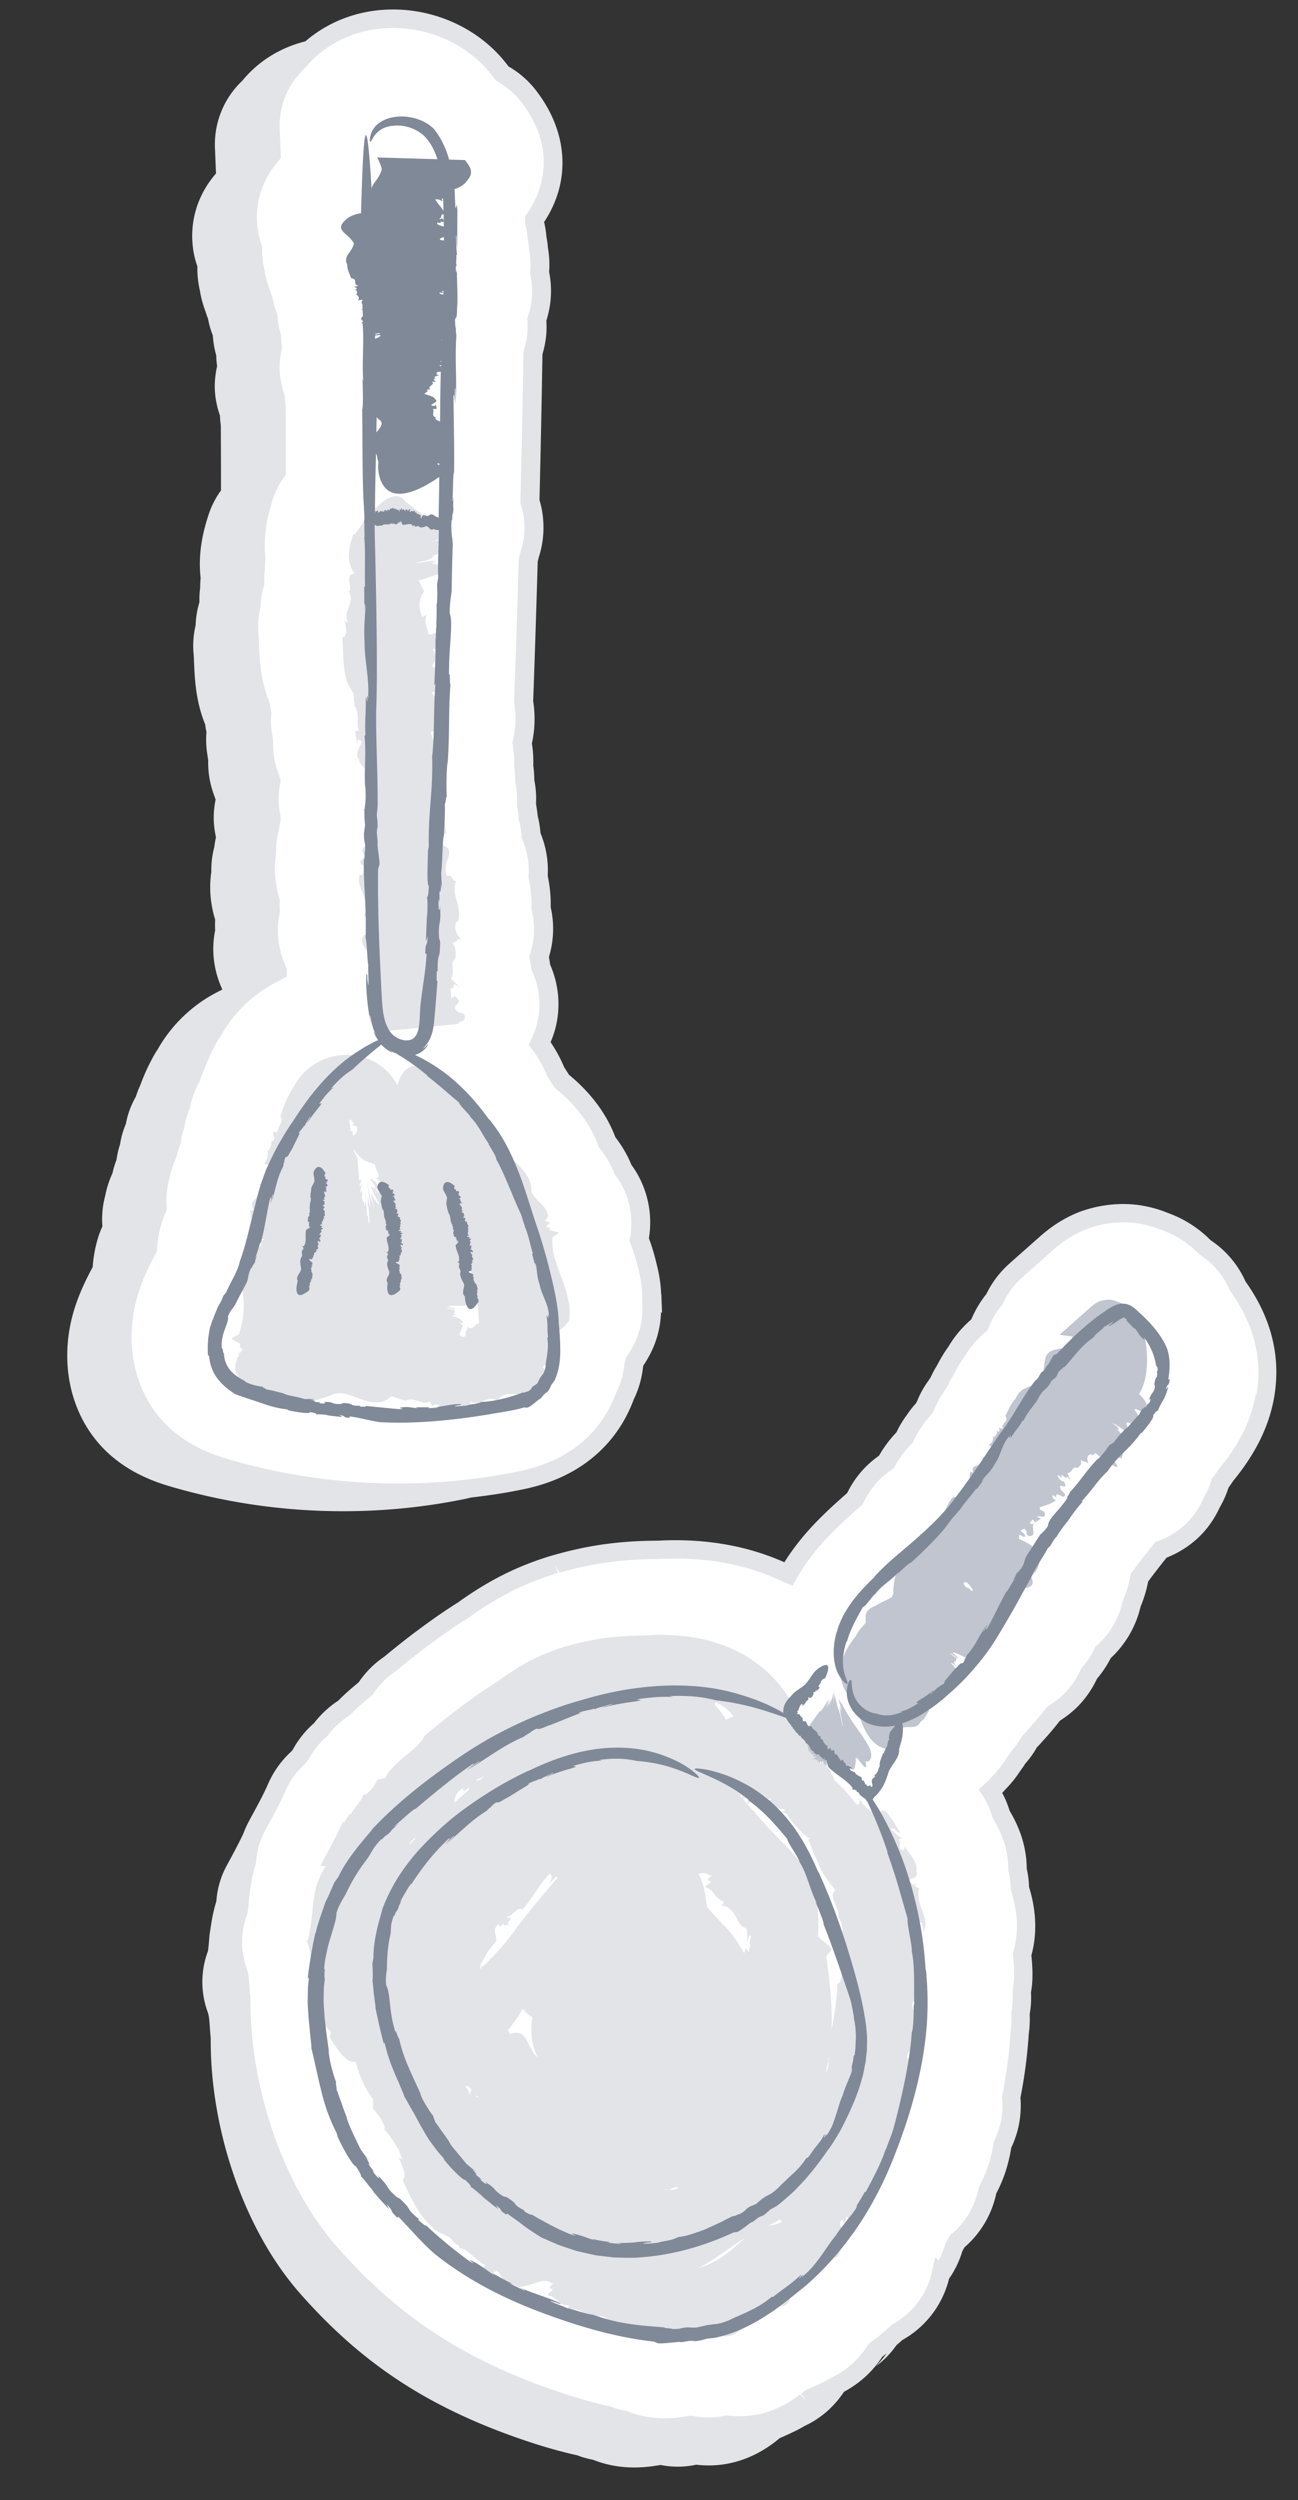
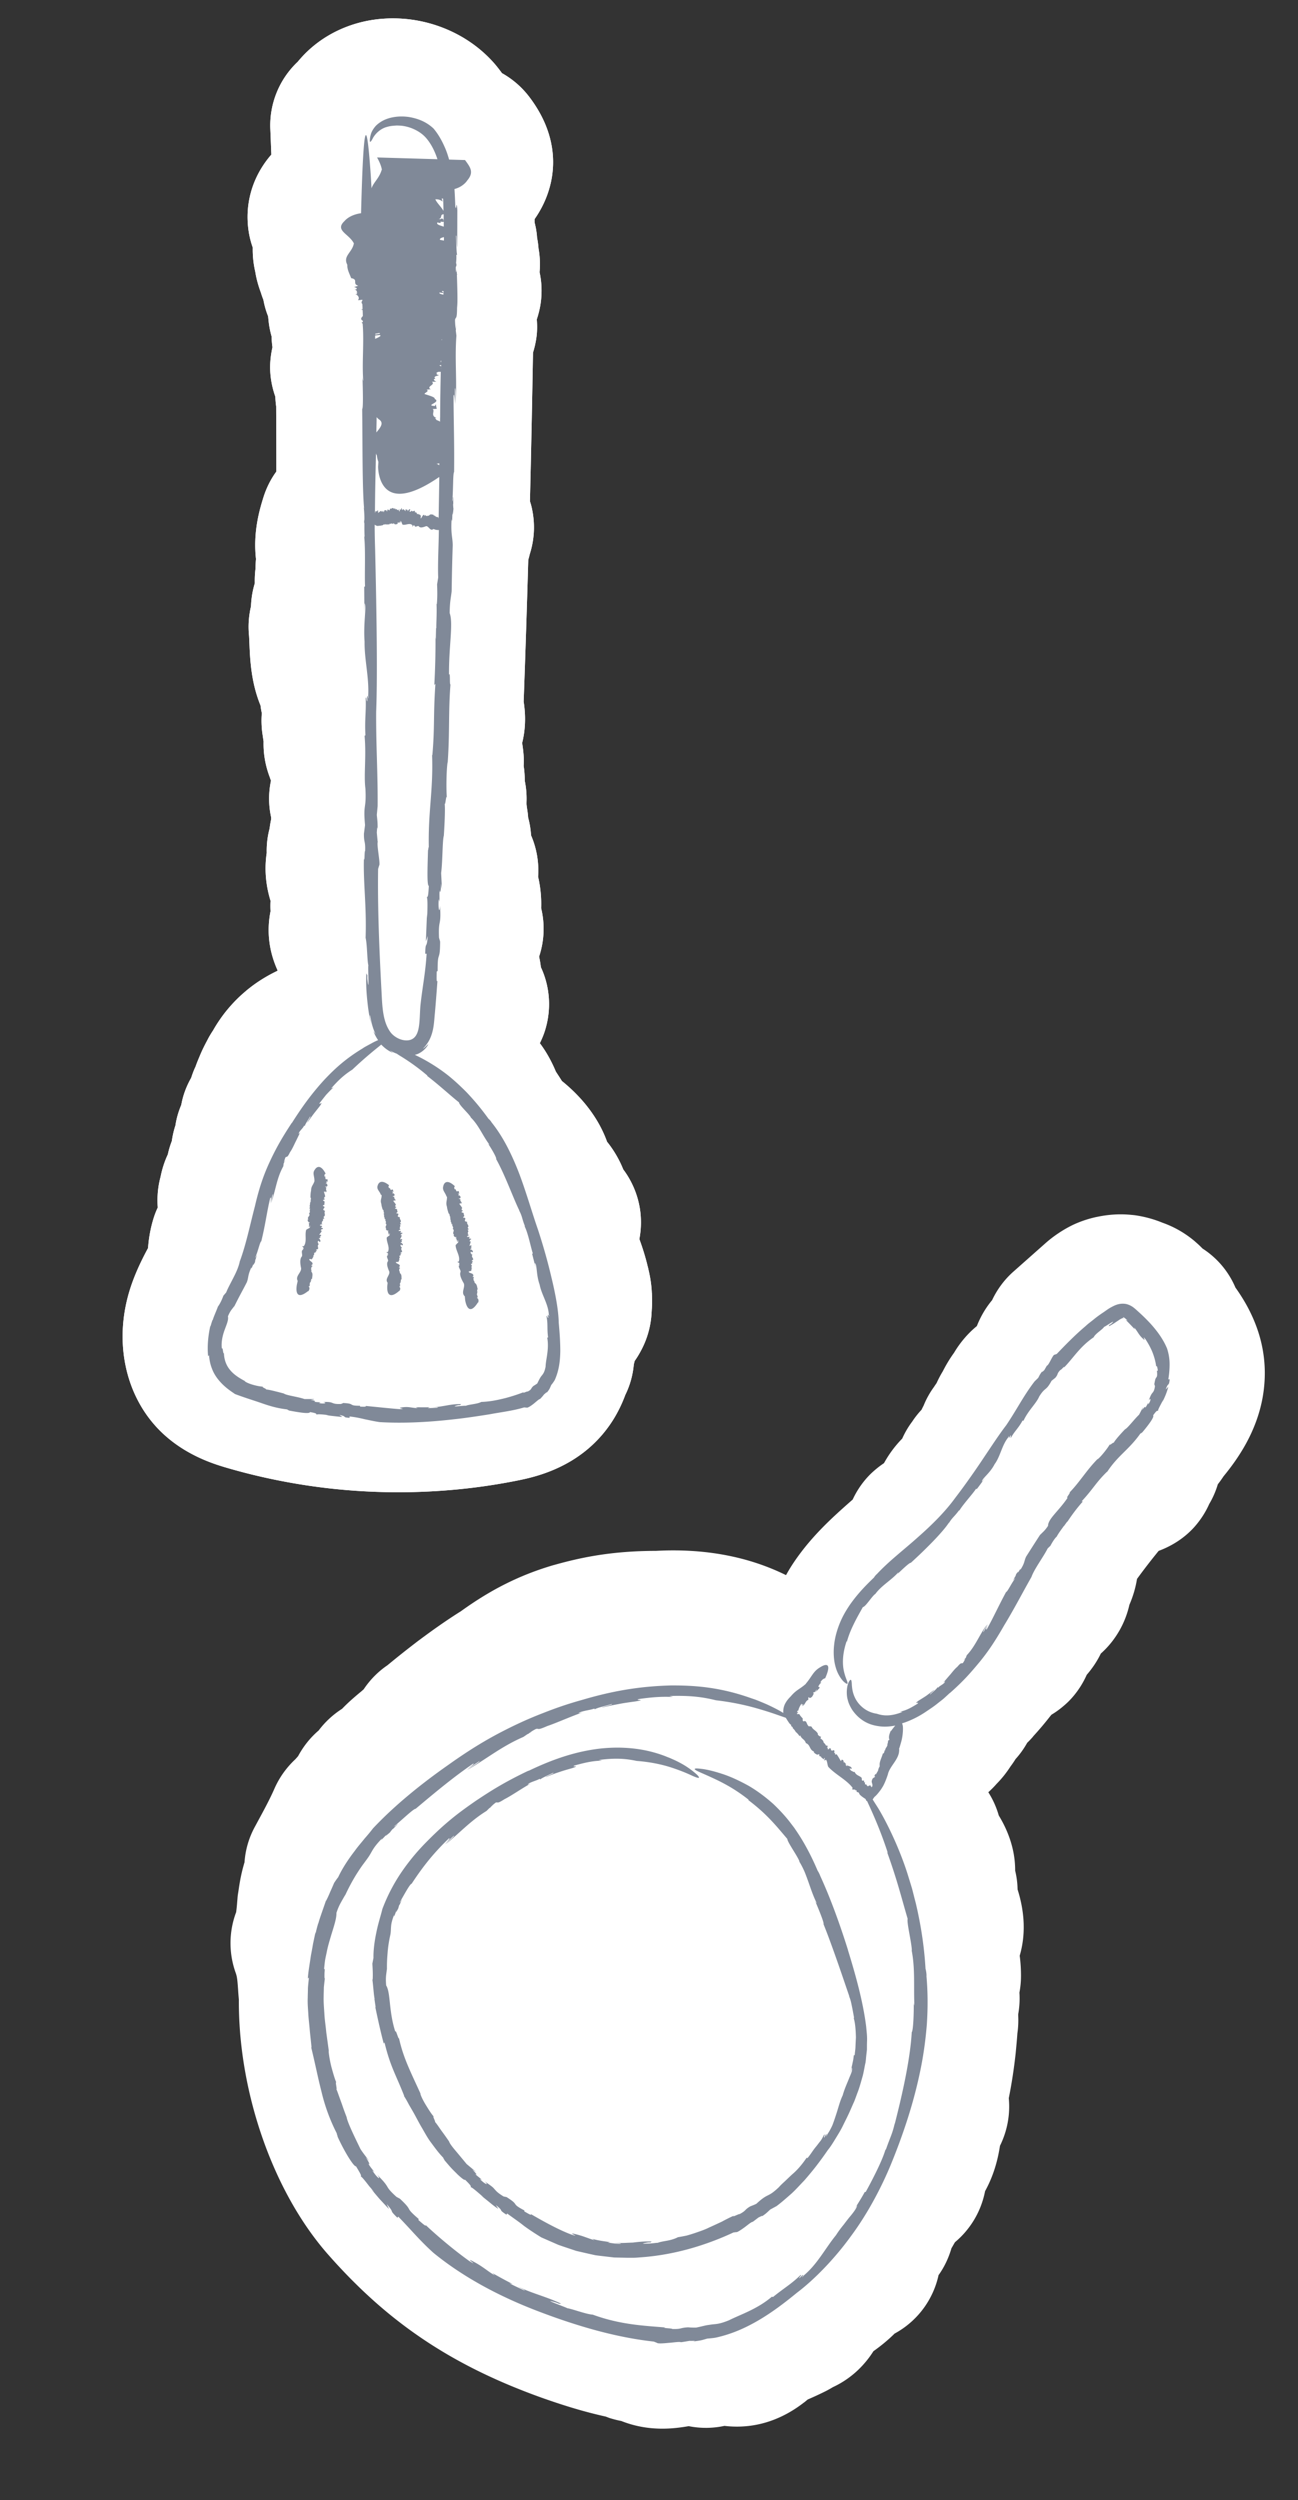
<svg xmlns="http://www.w3.org/2000/svg" data-name="Calque 1" viewBox="0 0 140.2 269.92">
  <rect x="0" y="0" width="140.2" height="269.92" fill="#333333" stroke="none" />
  <path d="M70.41 139.71c-.04-1.22-.26-2.17-.38-2.7 0 0-.05-.22-.07-.28-.24-1.01-.55-2-.9-2.95.18-.94.22-1.92.11-2.9a9.59 9.59 0 0 0-1.85-4.62 11.79 11.79 0 0 0-1.75-2.99c-.87-2.42-2.54-4.67-4.88-6.56-.21-.34-.43-.67-.65-1.01-.48-1.15-1.06-2.18-1.73-3.07.27-.55.5-1.12.66-1.73a9.44 9.44 0 0 0-.55-6.48c-.04-.38-.11-.76-.19-1.14.57-1.72.63-3.53.22-5.23.05-1.37-.13-2.54-.33-3.4.11-1.52-.15-3.05-.76-4.46-.04-.65-.14-1.28-.31-1.9-.02-.24-.04-.48-.08-.73-.07-.44-.09-.63-.1-.72v-.23c.03-.77-.03-1.55-.19-2.31 0-.53-.03-1.07-.12-1.6.03-.51.02-1.04-.04-1.56-.03-.32-.08-.63-.12-.93.32-1.28.43-2.77.16-4.46.19-5.1.35-10.21.5-15.31.06-.2.11-.4.16-.61.48-1.5.6-3.14.26-4.8-.06-.31-.14-.61-.24-.91.13-5.36.24-10.7.33-16.05.17-.53.29-1.07.37-1.64.06-.4.11-1.09.04-1.95.18-.54.32-1.1.41-1.68.17-1.17.13-2.32-.11-3.41.08-.86.04-1.72-.11-2.55-.03-.39-.08-.78-.16-1.18-.03-.55-.13-1.1-.27-1.65v-.35c2.26-3.22 3.2-8.05-.4-12.97l-.06-.08a9.555 9.555 0 0 0-3.06-2.71c-.22-.3-.45-.6-.69-.89-3.29-3.88-8.7-5.75-13.81-4.77-3.07.6-5.71 2.17-7.56 4.43a9.444 9.444 0 0 0-2.96 7.31c.04.9.07 1.81.11 2.71-1.68 1.93-2.58 4.29-2.57 6.79.01 1.13.19 2.21.56 3.24-.02.96.09 1.83.27 2.61.15.94.4 1.7.61 2.27.08.26.17.52.27.77.11.61.28 1.21.51 1.78.02.21.04.4.06.58.06.55.17 1.08.32 1.61 0 .4.04.79.09 1.15-.14.62-.23 1.27-.25 1.93-.03 1.11.16 2.28.56 3.41.01.36.04.7.09 1.04.01 2.35.02 4.69.02 7.04-.6.82-1.06 1.74-1.38 2.73-.38 1.22-1.16 3.71-.82 6.71-.03.35-.05.7-.05 1.05-.07.52-.09 1.05-.08 1.58-.24.79-.38 1.62-.41 2.48-.23.98-.32 2.02-.22 3.08.03.29.03.61.05.94.07 1.72.18 4.2 1.2 6.69.03.27.08.55.14.82-.06.72-.04 1.45.06 2.19l.13.87c-.04 1.51.27 2.83.69 3.92.03.11.07.21.11.31-.28 1.33-.27 2.68.02 3.98v.19c-.08.35-.13.68-.17 1a9.3 9.3 0 0 0-.29 1.74c-.02.3-.03.59-.02.89-.32 2.12.03 3.93.41 5.17-.02.38-.02.76 0 1.14-.35 1.76-.33 3.96.76 6.37v.05c-1.18.56-2.29 1.25-3.31 2.09a.27.27 0 0 0-.08.07 15.492 15.492 0 0 0-3.58 4.29c-.11.16-.21.32-.31.49-.08.13-.16.27-.23.41l-.19.36c-.04.07-.07.14-.11.21-.21.41-.42.85-.62 1.34-.17.4-.32.77-.43 1.09-.19.39-.34.8-.47 1.21-.52.91-.89 1.9-1.07 2.92-.3.71-.52 1.45-.63 2.21-.18.55-.31 1.12-.39 1.69-.18.47-.33.95-.43 1.44-.38.81-.63 1.63-.79 2.44-.22.81-.33 1.66-.33 2.52 0 .26.01.53.03.78-.19.4-.35.82-.48 1.25-.33 1.09-.5 2.15-.57 3.13-.64 1.19-1.35 2.61-1.9 4.29-1.8 5.53-.68 11.33 2.92 15.15 2.75 2.91 6.2 3.91 7.69 4.34a66.163 66.163 0 0 0 18.34 2.58c4.22 0 8.44-.4 12.58-1.21 1.63-.32 5.45-1.06 8.56-4.08 1.5-1.45 2.62-3.21 3.36-5.22.52-1.05.82-2.17.92-3.3.03-.12.07-.24.09-.36.27-.38.52-.8.76-1.26.61-1.18.97-2.47 1.06-3.79 0 0 .03-.56.04-.64 0 0 .02-.42.02-.48 0-.38 0-.76-.02-1.14h.02Z" style="fill:#fff" data-name="path-69-inside-4 4231 6891" />
  <path d="M101.35 245.67c.64-.88 1.11-1.88 1.42-2.94.13-.21.25-.44.38-.65a9.553 9.553 0 0 0 3.25-5.51c1.07-1.95 1.43-3.75 1.61-4.9.79-1.6 1.12-3.38.95-5.14.32-1.58.56-3.18.74-4.81.07-.73.14-1.46.19-2.19.09-.62.12-1.26.09-1.88v-.2c.14-.77.18-1.55.13-2.32.11-.58.17-1.18.17-1.8 0-.78-.05-1.51-.14-2.18.65-2.23.57-4.62-.23-7.16a9.09 9.09 0 0 0-.26-2.02c.01-2.45-.88-4.5-1.77-5.96a9.55 9.55 0 0 0-1.13-2.51c.33-.3.63-.6.89-.9.68-.69 1.16-1.35 1.49-1.86.2-.27.39-.54.56-.82.49-.54.91-1.13 1.26-1.76.2-.19.37-.37.52-.54.05-.05.1-.11.14-.17.64-.7 1.25-1.42 1.81-2.14l.15-.18c.62-.37 1.2-.82 1.74-1.33.84-.81 1.56-1.83 2.07-2.98.54-.62 1.08-1.38 1.52-2.29.82-.73 1.51-1.59 2.07-2.59.47-.85.81-1.75 1.02-2.68.37-.85.66-1.79.82-2.79.75-1.03 1.53-2.04 2.34-3.03 1.52-.56 2.85-1.46 3.83-2.55.62-.69 1.2-1.54 1.63-2.51.4-.67.71-1.39.93-2.13.22-.28.42-.56.61-.85 1.66-2.02 3.55-4.83 4.22-8.47.75-4.16-.23-8.15-2.93-11.92a9.353 9.353 0 0 0-3.55-4.21l-.21-.21c-.19-.19-.42-.39-.67-.61-1.03-.86-2.18-1.52-3.45-1.97-.97-.4-2.02-.68-3.08-.82-.07 0-.14-.02-.22-.02-1.26-.13-2.5-.06-3.81.22-.03 0-.07.01-.1.02a11.68 11.68 0 0 0-2.51.86 13.292 13.292 0 0 0-2.97 2l-3.42 3.03c-.99.88-1.75 1.93-2.29 3.07-.64.77-1.21 1.69-1.65 2.8-.86.71-1.72 1.64-2.46 2.88-.55.76-.94 1.46-1.22 2.01-.25.41-.47.83-.67 1.27-.09.13-.19.27-.27.4-.46.63-.84 1.31-1.13 2.03-.08.15-.15.29-.22.44-.41.44-.74.87-1.01 1.28-.43.57-.79 1.19-1.08 1.84-.86.87-1.49 1.79-1.97 2.65-.51.34-1 .74-1.46 1.18a9.55 9.55 0 0 0-1.92 2.75c-.05.04-.1.09-.15.13-2.05 1.81-4.59 4.06-6.57 7.21-.17.27-.32.54-.48.82-4.1-2.02-8.81-2.9-14.05-2.62-4.92.01-8.19.74-10.99 1.52-.05.01-.1.03-.15.04-3.57 1.06-6.64 2.59-9.93 4.96-1.69 1.06-3.19 2.14-4.44 3.07-.02.02-.05.04-.07.05-1.25.95-2.37 1.84-3.42 2.71-.99.67-1.87 1.55-2.57 2.6-.06.05-.12.1-.17.15-.59.49-1.36 1.12-2.16 1.95-.97.62-1.83 1.41-2.53 2.34-.9.77-1.65 1.71-2.22 2.77-.02.02-.04.04-.05.06l-.26.29a9.63 9.63 0 0 0-2.26 3.19c-.49 1.12-1.13 2.3-1.81 3.55l-.29.54a9.291 9.291 0 0 0-1.12 3.85c-.03.07-.05.15-.07.23-.35 1.21-.49 2.22-.59 2.9l-.04.25c-.03.18-.05.36-.06.54l-.03.34c-.03.43-.07.77-.11 1.1a9.485 9.485 0 0 0-.06 6.54c.16.44.19.74.27 1.87.02.35.05.69.08 1.04v.11c-.04 9.83 3.65 20.65 9.7 27.48 1.97 2.23 3.98 4.21 6.09 5.98 4.84 4.05 10.22 7.01 16.92 9.41 2 .71 4.35 1.47 6.93 2.04.13.05.25.1.39.15.42.13.84.24 1.27.32 3.1 1.23 5.87.8 7.29.56 1.3.26 2.61.24 3.86-.03 2.26.27 5.35-.04 8.52-2.47l.11-.08c.12-.09.24-.2.37-.3.62-.27 1.26-.56 1.98-.92.25-.13.5-.27.73-.41 2.13-.99 3.51-2.51 4.38-3.88.73-.52 1.47-1.11 2.15-1.77l.13-.13c.15-.08.3-.17.45-.26a9.475 9.475 0 0 0 4.3-6.03h.01Z" style="fill:#fff" />
-   <path d="M101.35 245.67c.64-.88 1.11-1.88 1.42-2.94.13-.21.25-.44.38-.65a9.553 9.553 0 0 0 3.25-5.51c1.07-1.95 1.43-3.75 1.61-4.9.79-1.6 1.12-3.38.95-5.14.32-1.58.56-3.18.74-4.81.07-.73.14-1.46.19-2.19.09-.62.12-1.26.09-1.88v-.2c.14-.77.18-1.55.13-2.32.11-.58.17-1.18.17-1.8 0-.78-.05-1.51-.14-2.18.65-2.23.57-4.62-.23-7.16a9.09 9.09 0 0 0-.26-2.02c.01-2.45-.88-4.5-1.77-5.96a9.55 9.55 0 0 0-1.13-2.51c.33-.3.63-.6.89-.9.68-.69 1.16-1.35 1.49-1.86.2-.27.39-.54.56-.82.49-.54.91-1.13 1.26-1.76.2-.19.37-.37.52-.54.05-.05.1-.11.14-.17.64-.7 1.25-1.42 1.81-2.14l.15-.18c.62-.37 1.2-.82 1.74-1.33.84-.81 1.56-1.83 2.07-2.98.54-.62 1.08-1.38 1.52-2.29.82-.73 1.51-1.59 2.07-2.59.47-.85.81-1.75 1.02-2.68.37-.85.66-1.79.82-2.79.75-1.03 1.53-2.04 2.34-3.03 1.52-.56 2.85-1.46 3.83-2.55.62-.69 1.2-1.54 1.63-2.51.4-.67.71-1.39.93-2.13.22-.28.42-.56.61-.85 1.66-2.02 3.55-4.83 4.22-8.47.75-4.16-.23-8.15-2.93-11.92a9.353 9.353 0 0 0-3.55-4.21l-.21-.21c-.19-.19-.42-.39-.67-.61-1.03-.86-2.18-1.52-3.45-1.97-.97-.4-2.02-.68-3.08-.82-.07 0-.14-.02-.22-.02-1.26-.13-2.5-.06-3.81.22-.03 0-.07.01-.1.02a11.68 11.68 0 0 0-2.51.86 13.292 13.292 0 0 0-2.97 2l-3.42 3.03c-.99.88-1.75 1.93-2.29 3.07-.64.77-1.21 1.69-1.65 2.8-.86.71-1.72 1.64-2.46 2.88-.55.76-.94 1.46-1.22 2.01-.25.41-.47.83-.67 1.27-.09.13-.19.27-.27.4-.46.63-.84 1.31-1.13 2.03-.08.15-.15.29-.22.44-.41.44-.74.87-1.01 1.28-.43.57-.79 1.19-1.08 1.84-.86.87-1.49 1.79-1.97 2.65-.51.34-1 .74-1.46 1.18a9.55 9.55 0 0 0-1.92 2.75c-.05.04-.1.09-.15.13-2.05 1.81-4.59 4.06-6.57 7.21-.17.27-.32.54-.48.82-4.1-2.02-8.81-2.9-14.05-2.62-4.92.01-8.19.74-10.99 1.52-.05.01-.1.03-.15.04-3.57 1.06-6.64 2.59-9.93 4.96-1.69 1.06-3.19 2.14-4.44 3.07-.02.02-.05.04-.07.05-1.25.95-2.37 1.84-3.42 2.71-.99.67-1.87 1.55-2.57 2.6-.06.05-.12.1-.17.15-.59.49-1.36 1.12-2.16 1.95-.97.62-1.83 1.41-2.53 2.34-.9.77-1.65 1.71-2.22 2.77-.02.02-.04.04-.05.06l-.26.29a9.63 9.63 0 0 0-2.26 3.19c-.49 1.12-1.13 2.3-1.81 3.55l-.29.54a9.291 9.291 0 0 0-1.12 3.85c-.03.07-.05.15-.07.23-.35 1.21-.49 2.22-.59 2.9l-.04.25c-.03.18-.05.36-.06.54l-.03.34c-.03.43-.07.77-.11 1.1a9.485 9.485 0 0 0-.06 6.54c.16.44.19.74.27 1.87.02.35.05.69.08 1.04v.11c-.04 9.83 3.65 20.65 9.7 27.48 1.97 2.23 3.98 4.21 6.09 5.98 4.84 4.05 10.22 7.01 16.92 9.41 2 .71 4.35 1.47 6.93 2.04.13.05.25.1.39.15.42.13.84.24 1.27.32 3.1 1.23 5.87.8 7.29.56 1.3.26 2.61.24 3.86-.03 2.26.27 5.35-.04 8.52-2.47l.11-.08c.12-.09.24-.2.37-.3.62-.27 1.26-.56 1.98-.92.25-.13.5-.27.73-.41 2.13-.99 3.51-2.51 4.38-3.88.73-.52 1.47-1.11 2.15-1.77l.13-.13c.15-.08.3-.17.45-.26a9.475 9.475 0 0 0 4.3-6.03h.01Z" style="fill:#fff" data-name="path-2-inside-2 4231 6891" />
  <path d="m108.54 152.8.02.06s-.01-.04-.02-.06ZM110.69 165.72l.24.23-.24-.23zM115.01 161.32l.23.25-.23-.25zM100.35 184.73s.01.04.03.06l-.02-.05ZM121.22 156.74l.04.04-.04-.04Z" style="fill:#c1c5cf" />
-   <path d="M123.71 152.17c.1.07-.09-.11-.16-.17l.24-.11s.39-.27-.76-1.39c.32-.52.53-1.07.66-1.64.32-1.48.27-3.07-.15-5.15 0-.42-.07-.83-.1-1.2l-.52.39-.23-.09v-.15h-.02c.07-.06.11-.19-.06-.5.05.19.04.34.05.5-.2.07-.62-.15-.93-.37.05-.28.22-.47.27-.7.02-.12-.03-.27-.2-.45-.18-.17-.43-.41-.97-.54-.23-.13-.53-.22-.85-.27-.29-.03-.56 0-.86.06-.14.03-.3.08-.43.13-.1.05-.19.1-.29.16-.19.12-.37.25-.54.4l-3.41 3.03 1.43.19-.15.25c-.21.36-.41.73-.61 1.08-.59-.1-1.01.06-1.01.06-1.78.3-1 1.83-1.69 3.34-1.1.92-2.14.57-2.73 1.99-.5.5-.77 1.23-1.1 1.84.44.76-.55.71-.25 1.44l-.45-.17c.1.25.13.47-.15.42l-.1-.08c.15.37-.15.42-.07.6l-.1-.09-.1.22-.13-.15c.08.49-.12.8-.45.94l.46.32c-.9.15-.14 1.05-1.09 1.07l-.1-.09c.7 1.5-1.52.35-.89 1.82-.08-.18-.25-.14-.36-.23-.09.38-.25.74.59 1.39 0 .01-.01.02-.02.04-.17.13-.39-.07-.72-.29.38.29.4.59.3.77l-.09-.18-.22.57.24.14s-.03.07-.05.1c-.19-.12-.33-.2-.33-.02l.23.18c-.07.11-.15.22-.22.32-.47-.07-1.09-.28-1.55-.27-.76.7-.94 1.9-1.36 2.87l-.14-.03c-.48.26-.62.74-.76 1.23-.18.12-.4.22-.65.28l-.5-.28c-.68-.46.72 1.08.07.68l.19.37c-.15-.05-.34-.05-.43-.23-.13.12-.02.21.11.45l-.53-.15c-.73.32-.27 1.37-.86 1.84-1.36.09-1.54 1.98-1.63 3.07.04.31-.04.55-.19.74-.56.31-1.2.56-1.73.9-.66.27-1.19.63-1.04 1.43-.08-.02-.04.08.02.17-.06 0-.05.11 0 .2l-.72.84s-.16.21-.33.53-.33.4-.68.97c-.15.22-.36.55-.53.92-.18.39-.36.85-.45 1.55-.04.36-.06.77.02 1.26.08.48.26 1.02.56 1.46.15.23.3.41.48.59.06.05.24.23.41.37.06.04.11.08.17.12.45 2.38 1.21 3.66 1.91 4.32.69.66 1.3.7 1.3.7 1.46.39.9-1.16 1.48-2.16v-.02c.91-.39 1.77.23 2.27-.73.42-.26.65-.77.91-1.17-.37-.75.45-.42.18-1.1l.38.27c-.09-.23-.12-.42.11-.3l.09.1c-.14-.35.11-.3.05-.47l.09.1.08-.15.11.16c-.08-.43.07-.61.34-.64l-.4-.39c.76.13.07-.81.88-.57l.09.1c-.67-1.4 1.28.13.67-1.23.08.17.22.18.32.28.06-.29.18-.53-.6-1.29.13-.11.35.14.67.41-.34-.33-.38-.58-.31-.7l.09.17.15-.4-.71-.56c.33.03.84.72.82.43l-.55-.51c.3-.11 1.25.54 1.85.71 1.04-.67.42-2.85 2.13-2.83l.47.33c.65.51-.75-1.01-.14-.56l-.21-.34c.14.06.31.11.41.28.1-.07 0-.16-.14-.38l.48.23c.6-.11.08-1.04.54-1.3 1.19.18 1.1-1.29 1.02-2.13-.47-1.41 2.79-.39 2.16-1.95.11.04-.06-.17-.14-.22l.56-.63s.62-.81.3-1.75c-.2-.59-.78-1.2-2.09-1.72-.07-.21 0-.35.04-.48.27.13.68.44.59.03l-.48-.46c.22-.13.45-.46.66.19.02.07-.03.13-.14.04l.33.34c1.01.14.19-1.04.61-1.35-.22.02-.31.21-.48-.1l.34-.33.25.32.61-.41-.45-.22c.41-.12 1.14.29.83-.44-.1-.2-.3-.23-.44-.27a.675.675 0 0 1-.05-.3c.13-.04.27-.08.42-.13s.02 0 .03-.01c.46-.15.95-.34 1.28-.6-.47-.3-.35-.41-.34-.6l.39.28c-.14-.9.97.46.94-.35l-.46-.5c-.4-1.02.97.37.33-.91-.09.24-.9-.55-.55-.66l.32.35c.02-.19-.09-.35.05-.38.13.23.5.45.59.21l.35.49-.38-.89c.61.02.47-.81 1.08-.53 0 0 .73-.42.27-.99.26.39.65.16.98.58-.27-.46-.23-1.18.34-1.04l.02.07a.79.79 0 0 0 .35-.25c1.26 1.09 1.92 1.36 1.92 1.36 1.08.56-.04-.55-.16-1.05l.02-.02c.39-.03 1.23.58 1.08.09.15-.05.06-.31.04-.49-.58-.57.1-.14-.38-.63l.37.27c-.16-.17-.26-.29-.06-.15l.1.09c-.24-.26-.06-.15-.18-.28l.1.09-.02-.07.14.12c-.25-.28-.22-.35-.05-.28l-.43-.36c.56.31-.3-.47.34-.09l.1.09c-1.04-1.06.91.47-.06-.54.12.12.22.18.33.27-.08-.15-.09-.27-.93-.97.05-.03.29.19.62.45-.37-.31-.49-.47-.49-.52l.13.13-.05-.19-.71-.57c.24.12.86.7.73.51l-.58-.48c.17.03 1.07.72 1.55 1.02.46-.05-.77-1.56.44-.94l.44.35c.63.52-.88-.85-.28-.37l-.27-.27c.12.08.26.17.38.31.05 0-.06-.09-.23-.27l.41.3c.39.15-.29-.57-.05-.54.91.54.37-.32.07-.81-.78-.99 1.93.89 1.01-.21Zm-6.68-7.35c-.07-.06-.15-.11-.22-.17.34.02.43.19.62.24-.23.01-.32-.03-.4-.07Zm-.53-.44c.13.02.31.04.42.09.06-.09.31-.11.47-.1.02.1-.42.19-.22.23l-.39.03c-.12-.09-.23-.18-.33-.26h.05Zm-11.55 27.35c.36.43-.64-.63-.41-.23-.26-.2-.32-.27-.37-.34-.02-.05-.03-.09-.08-.16-.02-.24.19-.19.42-.1.39.46.77.91.45.83ZM93.2 187.5c-.52-.77-1.33-1.76-2.12-3.28v-.02c.02.06.04.12.07.2-.45-1.01-.08-.09-.23-.42l-.03-.08c.31.79-.31-.64-.04.07-.03-.08-.14-.36-.14-.38.04.14.11.37-.12-.23.03.16-.09-.11.2.86l-.05-.17c.19.65.01.1.1.44a.465.465 0 0 0-.03-.09c.14.54-.04.05.03.32l-.11-.41v.1l.03.09c.28 1.12-.21-.7-.05.02-.05-.14.46 2.32.29 1.78.09.53-.16-.85-.1-.45-.11-.58-.07-.36-.17-.83.03.27-.15-.6-.1-.2l-.08-.46c.11.82-.15-.6-.04.18.02.37-.21-1.34-.11-.46l-.09-.61c-.02-.1.09.74.04.45-.05-.38-.04-.31-.09-.67-.07-.6.04.84-.06-.18.05.74 0 .3.04.85-.02-.32-.03-.06-.05-.75v.08l-.02-.43c-.04-.82 0 .45-.01.32 0 .14 0 .11.02.41v-.06l-.02-.36v-.22.45c-.01-.24-.01-.99-.02-.36v.74c0-.3-.01-.76-.02-.9-.02.5-.02.48-.03.57l.02-.43c-.04.59.05-.94.02-.47l.02-.3-.05.89c-.07.83.06-.88-.04.26.01-.07-.07.93-.07.74l.04-.41c-.01.08-.03.25-.03.17.02-.22.06-.59.04-.52l.05-.5-.08.73c.04-.43-.04.09.02-.47 0 0 .02-.28-.06.33.05-.38.07-.52.13-.96-.06.42-.13.76-.06.31v-.05c.08-.46-.13.6-.03.05-.1.45-.05.2-.17.78-.16.54.25-1.18-.19.55-.04.08.09-.42.11-.51l.02-.09c-.05.12-.07.13-.07.08-.05.16-.29.93-.25.72.1-.3.08-.25.07-.25.02-.04.05-.15.11-.37-.02.06-.03.08-.04.12-.04.09-.07.19-.08.24-.02.05-.03.11-.06.19.12-.4-.04 0 .14-.52-.06.09-.27.58-.37.73.1-.25.19-.47.23-.55l-.05.06c.15-.35.09-.19.13-.26.22-.59-.26.52-.07-.03l-.12.27.02-.05c-.06.14-.15.33-.18.37.13-.3.31-.69.29-.68.12-.29-.08.11-.16.25-.02.06-.1.21-.15.31 0 0 .13-.29.06-.17l.19-.38c-.17.36-.21.37-.28.52.14-.29.13-.23.24-.44h-.05c-.15.26-.18.35-.36.67-.05.05-.2.28-.08.04l-.17.33c-.15.2-.14.12.03-.22-.28.37-.99 1.35-1.46 1.99-.49.68-.86 1.26-1.14 1.69-.55.91-.65 1.41-.65 1.41-.42 1.37.61.03 1.07-.13.11.48-.22 1.56.27 1.36.13.18.39.04.57 0 .32-.77.21.1.49-.55l-.1.49c.09-.22.17-.36.13-.09l-.04.13c.13-.33.13-.09.19-.27l-.04.14.06-.03-.06.19c.16-.33.24-.33.28-.13l.12-.57c.02.7.29-.46.28.35l-.03.14c.39-1.44.12 1.12.49-.25-.04.17-.03.3-.04.44.1-.14.19-.2.3-1.32.05.04.01.37-.02.8.04-.49.11-.69.15-.71l-.03.18.13-.13.04-.94c.04.28-.06 1.14.01.94l.04-.77c.06.18.06 1.36.14 1.96.2.2.41-.18.58-.42.18-.26.33-.4.58.28l.08.57c.11.83-.04-1.23.06-.46v-.38c.02.15.07.3.07.49.04.04.03-.11.02-.35l.12.51c.23.39.2-.59.39-.41.41 1.01.61.02.63-.57-.04-.62.24-.15.56.26.31.41.67.8.54.09.05.1-.02-.15-.06-.24h.3s.06 0 .18-.15c.11-.15.21-.4.13-.8-.07-.41-.35-.94-.88-1.71Z" style="fill:#c1c5cf" />
-   <path d="M90.79 184.41s0-.03-.02-.06c0 .02 0 .04.02.06ZM90.99 184.07l.08.14c-.11-.27-.16-.4-.18-.44-.03-.03.01.1.1.29Z" style="fill:#c1c5cf" />
  <path d="M70.41 139.71c-.04-1.22-.26-2.17-.38-2.7 0 0-.05-.22-.07-.28-.24-1.01-.55-2-.9-2.95.18-.94.22-1.92.11-2.9a9.59 9.59 0 0 0-1.85-4.62 11.79 11.79 0 0 0-1.75-2.99c-.87-2.42-2.54-4.67-4.88-6.56-.21-.34-.43-.67-.65-1.01-.48-1.15-1.06-2.18-1.73-3.07.27-.55.5-1.12.66-1.73a9.44 9.44 0 0 0-.55-6.48c-.04-.38-.11-.76-.19-1.14.57-1.72.63-3.53.22-5.23.05-1.37-.13-2.54-.33-3.4.11-1.52-.15-3.05-.76-4.46-.04-.65-.14-1.28-.31-1.9-.02-.24-.04-.48-.08-.73-.07-.44-.09-.63-.1-.72v-.23c.03-.77-.03-1.55-.19-2.31 0-.53-.03-1.07-.12-1.6.03-.51.02-1.04-.04-1.56-.03-.32-.08-.63-.12-.93.32-1.28.43-2.77.16-4.46.19-5.1.35-10.21.5-15.31.06-.2.11-.4.16-.61.48-1.5.6-3.14.26-4.8-.06-.31-.14-.61-.24-.91.13-5.36.24-10.7.33-16.05.17-.53.29-1.07.37-1.64.06-.4.11-1.09.04-1.95.18-.54.32-1.1.41-1.68.17-1.17.13-2.32-.11-3.41.08-.86.04-1.72-.11-2.55-.03-.39-.08-.78-.16-1.18-.03-.55-.13-1.1-.27-1.65v-.35c2.26-3.22 3.2-8.05-.4-12.97l-.06-.08a9.555 9.555 0 0 0-3.06-2.71c-.22-.3-.45-.6-.69-.89-3.29-3.88-8.7-5.75-13.81-4.77-3.07.6-5.71 2.17-7.56 4.43a9.444 9.444 0 0 0-2.96 7.31c.04.9.07 1.81.11 2.71-1.68 1.93-2.58 4.29-2.57 6.79.01 1.13.19 2.21.56 3.24-.02.96.09 1.83.27 2.61.15.94.4 1.7.61 2.27.08.26.17.52.27.77.11.61.28 1.21.51 1.78.02.21.04.4.06.58.06.55.17 1.08.32 1.61 0 .4.04.79.09 1.15-.14.62-.23 1.27-.25 1.93-.03 1.11.16 2.28.56 3.41.01.36.04.7.09 1.04.01 2.35.02 4.69.02 7.04-.6.82-1.06 1.74-1.38 2.73-.38 1.22-1.16 3.71-.82 6.71-.03.35-.05.7-.05 1.05-.07.52-.09 1.05-.08 1.58-.24.79-.38 1.62-.41 2.48-.23.98-.32 2.02-.22 3.08.03.29.03.61.05.94.07 1.72.18 4.2 1.2 6.69.03.27.08.55.14.82-.06.72-.04 1.45.06 2.19l.13.87c-.04 1.51.27 2.83.69 3.92.03.11.07.21.11.31-.28 1.33-.27 2.68.02 3.98v.19c-.08.35-.13.68-.17 1a9.3 9.3 0 0 0-.29 1.74c-.02.3-.03.59-.02.89-.32 2.12.03 3.93.41 5.17-.02.38-.02.76 0 1.14-.35 1.76-.33 3.96.76 6.37v.05c-1.18.56-2.29 1.25-3.31 2.09a.27.27 0 0 0-.08.07 15.492 15.492 0 0 0-3.58 4.29c-.11.16-.21.32-.31.49-.08.13-.16.27-.23.41l-.19.36c-.04.07-.07.14-.11.21-.21.41-.42.85-.62 1.34-.17.4-.32.77-.43 1.09-.19.39-.34.8-.47 1.21-.52.91-.89 1.9-1.07 2.92-.3.71-.52 1.45-.63 2.21-.18.55-.31 1.12-.39 1.69-.18.47-.33.95-.43 1.44-.38.81-.63 1.63-.79 2.44-.22.81-.33 1.66-.33 2.52 0 .26.01.53.03.78-.19.4-.35.82-.48 1.25-.33 1.09-.5 2.15-.57 3.13-.64 1.19-1.35 2.61-1.9 4.29-1.8 5.53-.68 11.33 2.92 15.15 2.75 2.91 6.2 3.91 7.69 4.34a66.163 66.163 0 0 0 18.34 2.58c4.22 0 8.44-.4 12.58-1.21 1.63-.32 5.45-1.06 8.56-4.08 1.5-1.45 2.62-3.21 3.36-5.22.52-1.05.82-2.17.92-3.3.03-.12.07-.24.09-.36.27-.38.52-.8.76-1.26.61-1.18.97-2.47 1.06-3.79 0 0 .03-.56.04-.64 0 0 .02-.42.02-.48 0-.38 0-.76-.02-1.14h.02Z" style="fill:#fff" />
-   <path d="m45.78 187.36.09-.14s-.05.08-.07.12c-.01 0-.02.02-.02.02Zm44.99 55.67.19.3-.18-.31Zm8.56-35.52c.07.4.12.79.16 1.19-.14-.48-.47-.86-.83-.66.31 1.62.99 3.07.99 5.05-.71.03-.23 1.28-.84 1.9.12-.08.21-.1.27-.08.09-.29.23-.39.3.27-.04-.02-.07 0-.1 0 .05.11.11.23.23.32-.33.48-.47.39-.5.13-.04.39-.02.82-.38.44-.37 1 .61 1.22.74 1.83-.22 1.15-.29 1.61-.42 3.2l-.07-.22c-.21.41-.86.43-.92 1.28 1.99 1.15-.45 2.16-.31 4.12.75-.03.18.81.73.89-1.19 1.54-.45 3.36-1.77 5.09v-.12c-.71.32-.92 1.73-.67 2.39-.35-.48-.93.36-1.17-.17.23.33.06.88-.16 1.34-.23.46-.51.83-.51.83-.75-.02-.83 1.48-1.72 1.94l.14 1.39-.28-.64c-.24.54-.66.4-.74.07-.21.17-.13.38-.27.76l-.29-.4c-.57.46.2 1.35.46.83.23 1.96-.99.35-1.02 1.97l.37.61c-.18.54-.39.66-.6.66l.04.05-.07-.05c-.38-.02-.77-.35-1.04.64l-.4-.27c-.17.38-.44.66.07.91-1.07 1.02-2.69 1.93-3.82 2.42-.63.72.56.1.45.69-.38 1.21-1.19.76-2.09 1.07l.49.26c-.59.3-1.19.58-1.82.82l.05-.48c-.39.2-.79.36-1.2.53-.21.45.28.18.73.13-.67.26-1.15.79-1.7 1.23-.55.42-1.18.75-1.99.49l.05-.5c.02.13.23.09.33 0 1.12-1.1-1.1-.16-1.23-.52-.26.68-1.5.42-1.92 1.25-1.25-.39-2.23-.26-3.19-.09-.95.15-1.85.33-2.66-.08.47-.34-.52-.35-.42-.76-.67-.4-.62.52-1.26.32l-.48-.73c-1.66.65-.84-1.04-2.3-.96-1.1.6-1.88-1.15-3.44-.74l.11-.47c-1.14.06-1.34-.98-2.23-1.03-.02-.54.29-.16.49-.75-.94.08.59-.87-.14-.56-.43-.48-1.15-.26-1.93.01-.77.24-1.61.54-2.1.17-.75.03-1.14-.53-1.41-.98-.28-.45-.45-.77-.87-.35.17.15.35.3.52.44-.53-.28-1.04-.61-1.56-.92l.21-.38c-.78-.2-1.75-1.71-2.86-1.86.04-.02.02-.1.04-.19-.94-.4-.65-1.01-1.75-1.18l.21-.04c-.89-.23-1.81-1.09-2.62-2.2-.8-1.18-1.47-2.57-1.95-3.74.56-.29-.11-1.54-.46-2.54.08.32.38.28.48.31-.17-.21-.27-.45-.34-.69l-.06-.09h.04c-.01-.07-.04-.12-.04-.18-.43-.51-.89-1.55-1.68-2.31l.14-.02c-.17-.8-.74-1.54-1.3-2.16l.03-1.02c-.61-.7-1.08-1.67-1.47-2.73-.08 0-.15 0-.21.05.05-.08.11-.14.16-.19-.1-.29-.2-.57-.29-.87l-.09-.3c-.89.27-1.9-1.18-2.8-2.66.14-.03-.05-.72.31-.34-1.51-1.49-1.79-3.23-1.94-4.83-.14-1.65-.11-3.2-.86-5.29l.13.05c.4-1.65.47-2.77.58-3.98.09-.59.16-1.22.35-1.88.23-.64.48-1.38 1-2.13l-.57-.09c.83-1.52 1.73-3.14 2.47-4.85l.03.29c.22-.37.46-.7.69-1.04l.09.11c.08-.26.35-.58.63-.97.29-.37.62-.79.82-1.29l.07.12c.62-.36 1.05-.99 1.35-1.64.28-.08.57-.14.85-.19.89-1.85 3.54-3 4.25-4.56 1.25-1.06 2.56-2.1 3.89-3.11 1.34-.99 2.64-1.92 4.06-2.8 2.81-2.07 5.04-3.07 7.34-3.75 2.3-.64 4.8-1.18 8.72-1.17v-.02c4.45-.27 8.23.6 11.24 2.57 2.95 1.96 4.85 4.7 5.78 8.04 0 0 .28.83.46 1.8 0 .04.01.08.02.11.08.01.18.02.3 0l-.17.1.15.08-.11.08c.18-.06.1.18.46.07l-.11.08c-.14.22.04.2.28.14l-.32.35c.71-.18.25.57 1.05.34.35.34.81.73.93 1.26.19.21.27.41.29.59.8.72 1.59 1.6 2.32 2.54.1.06.2.11.32.17l.17-.58c.4.89 1.2 1.17 1.78 1.75.69.04.12-.93 1.05-.44 1.06 1.48.56.71 1.49 2.29-.34.04-.75-.81-1.02-.37.31 0 .94 1.18 1.38.79l-.53.3c.31.23 0 .64.18 1.03.22.13.51.19.41-.29.56.74 1.57 1.81 1.31 2.6.23.84-.4.72-.79 1.05.11.22.46.52.67.5l.13-.33c.01.24-.04.34-.13.37l-.03.07.46.28c-.23.91.07 1.67.36 2.44.27.75.51 1.51.1 2.23-.11-.36.08-1.06-.43-1.04ZM80.4 194.12l-.1.17s.09.1.13.15l.31-.45c-.07.05.15-.31.29-.52.04-.09-.07.07-.15.14l.25-.39c.06-.21-.54.77-.46.71-.73 1.08.27-.59-.27.2Zm1.13 0c-.51.5-.32.27-.72.65.24-.29.06-.13-.09 0 .24.27.48.55.72.82.41.47.84.94 1.26 1.42.4.43.8.85 1.2 1.28.77.84 1.77 1.68 2.77 3.11.49.69.95 1.61 1.21 2.49.27.88.4 1.74.46 2.54.08.97.06 1.8.01 2.62.13.2.43.43.73.66.51.37.95.8.58.99l-.42.5c.36 2.57.69 5.26.57 8.04.04-.21.07-.41.12-.62.09-.74.29-1.5.35-2.26.06-.76.17-1.5.15-2.18.32-.02.43-.43.45-.98.01-.27 0-.58-.03-.89-.03-.31-.11-.62-.16-.9.04.36.35.38.44.44-.45-.78-.23-1.61-.18-2.47.04-.85.17-1.76-.48-2.46l.1.04c.1-.34-.2-.93-.4-1.5-.23-.56-.39-1.08.1-1.4-.37-.37-.63-.76-.92-1.14-.29-.38-.53-.78-.74-1.22-.19-.45-.41-.91-.64-1.42-.24-.5-.39-1.12-.7-1.7h.22s-.01-.04-.02-.07c-.45-.29-.86-.62-1.29-1.15 0-.04-.73-.62-1.16-1.52-.22-.08-.44-.16-.68-.23.56-.06.62-.17.23-.31l-.54.03c.37-.08-.05-.14-.16-.19-.52 0-.64.08-1.09.05-.05-.09-.03-.04-.09-.13.34-.04.28.03.72-.04-.24.01-.3-.06-.86.03l.6-.09c-.19 0 .25-.07.23-.1-.16.01-.41.04-.48.08-.25-.02-.9.06-.48-.06-.04-.03.54-.16.97-.27-.07 0-.36.04-.57.1l.06-.02-.4.08c.72-.32-.91.12-.13-.21.1-.02-.1.09.4-.08-.04 0-.1-.02-.14-.02.14-.03.45-.11.78-.24-.31-.03-.99.18-1.18.17.62-.32.1-.12.53-.41-.1.06-.16.1-.22.13-.04.05-.15.11-.29.15.04-.02.06-.04.09-.05-.06.03-.13.06-.24.12.22-.16.35-.23.41-.25 0-.02-.09 0 .27-.2.17-.19-.7.34-.9.44 0-.07-.02-.09-.21-.04l.1-.06c.08-.08.58-.47.45-.44-1.73 1.36-.11-.06-.71.33Zm8 27.95c-.02.1-.03.2-.05.29l.07.1c-.01-.12 0-.26-.01-.39Zm-16.45 14.05c-.31.08-.58.18-.76.31.41 0 .77-.05.94-.24l-.17-.07Zm7.13-41.94.22-.43c-.06.07-.09.09-.25.4.02.03.04.05.07.07.08-.16.11-.25-.04-.04Zm.42.48c.15-.22.25-.37.45-.62-.44.56-.33.25-.33.25.36-.55-.06-.08.17-.52l-.49.67c.07.07.13.15.2.22Zm.08.05c.24-.31.13-.25-.07-.03.02.02.03.04.05.06l.02-.02Zm-.59-.62c.03-.23.1-.55.14-.79-.11.1-.15.34-.28.63.05.05.1.11.14.16Zm-.18-.47-.07.18.02.02c.02-.08.04-.15.05-.2Zm-.43 13.37c-.15-.29-.33-.57-.58-.8-.24-.24-.55-.42-.98-.46l.27-.4c-.57-.19-.82-.53-1.07-.85-.24-.32-.48-.64-.9-.67.01-.54.3-.15.54-.72-1.01.01.65-.83-.15-.59-.33-.34-.78-.34-1.2-.16.09.14.18.3.26.48.17.4.31.9.43 1.5.06.3.11.62.15.98.03.19.06.4.09.61.74.82 1.47 1.61 2.22 2.38.6.68 1.22 1.56 1.79 2.6.05-.18.1-.36.16-.54l.32.4c.07-.24.12-.48.16-.73-.13-.32.08-.63.1-.98-.23-.33-.28.31-.47.77.1-.55.06-1.11-.03-1.63-.59-.13-.8-.64-1.11-1.18Zm-28.77 19.17c.06-.11.07-.2-.03-.24.09-.03.16-.06.23-.08-.07-.05-.13-.11-.2-.16h.27c-.14-.13-.28-.28-.41-.43.01.02.02.05.04.07-.04-.08-.15-.1-.25-.11-.04.02-.09.04-.13.06.17.15.27.28.33.43.03.13.09.29.16.46Zm.67.05c0 .13.05.25.27.22-.09-.07-.18-.15-.27-.22Zm3.45-7c.06.12.13.25.26.38 1.1-.34 1.46.1 1.82.8.28.53.56 1.22 1.12 1.74-.33-.71-.54-1.46-.62-2.16-.09-.8-.04-1.53.06-2.2-.12-.05-.24-.12-.37-.22-.21-.17-.44-.4-.64-.69-.42.73-.99 1.52-1.62 2.35Zm-2.92-7.37c0 .27-.04.55-.18.79.1-.11.17-.15.24-.14.03-.21.09-.33.19-.18 1.36-1.35 2.63-2.74 3.66-4.25 1.02-1.32 2.3-2.93 3.74-4.58h-.02c.03-.04.08-.08.12-.12.16-.19.32-.37.49-.56 0-.07-.01-.13-.06-.21l-.8.75c.28-.37.39-.85.05-1.04-1.14 1.14-1.73 2.52-2.95 3.87-.52-.45-.96.73-1.78.82.14.01.21.05.25.1.25-.16.39-.16.09.39-.02-.04-.05-.04-.08-.06-.02.12-.03.25.01.38-.52.17-.58.02-.47-.2-.25.28-.46.62-.55.12-.85.58-.15 1.3-.3 1.86-.68.82-.98 1.14-1.6 2.45v-.21s-.02.02-.04.03Zm19.97 24.48s-.09.07-.14.1h.18c-.01-.04-.03-.07-.05-.11Zm7.94-42.96c-.09.18-.11.24-.11.29.02.02.03.04.05.06l.12-.26-.06-.09Zm-.14-.48c-.16.38-.18.28-.28.42l.16.19c.22-.45.01-.32.11-.61Zm9.44 30.96c.06-.11.12-.22.17-.33.13-.27.21-.56.13-1.02-.03.19-.06.37-.1.56-.06.27-.14.53-.21.79Zm-11.89-40.09c0 .12-.02.24-.03.36.21.21.72.76 1.22 1.59.26-.16.55-.32.78-.41-.43-.58-1.07-1.1-1.98-1.54Zm-25.94 8.41c.18.02.25.06.27.12.11-.06.21-.1.27-.11.19-.17.39-.34.59-.52-.36.24-.75.46-1.13.51Zm-2.26 2.49c.51-.45 1.05-.93 1.63-1.45-.08-.05-.03-.16.09-.3-.43.33-.86.75-.73.15-.91.49-.91 1.07-1 1.61Zm-4.84 4.37s.03.07.05.11c.25-.27.5-.52.75-.77-.25.1-.52.27-.79.66Zm36.22 42.6c-.93.6-1.79 1.22-2.64 1.81-.78.53-1.55 1.02-2.4 1.45.49-.14.96-.32 1.41-.54 1.4-.67 2.49-1.65 3.64-2.72Zm4.08-1.78-.3-.21c-.43.26-.85.49-1.26.68.56-.08 1.1-.18 1.56-.48Zm-1.85-45.04.21-.07c-.1.03-.18.05-.21.07Zm-52.42-74.3s-.02-.05-.03-.07l.03.07Zm3.14 30.73c-.37.03-.72.07-1.11.06-.76-.04-1.58-.05-2.18-.31-.43-.15-.8-.33-1.07-.57-.09 0-.26-.03-.5-.08-.35-.07-.81-.2-1.28-.42a3.79 3.79 0 0 1-1.25-.89c-.32-.36-.51-.76-.58-1.15-.02-.29.02-.61.12-.95.06-.17.13-.35.22-.53a.36.36 0 0 1 .07-.1.586.586 0 0 1-.05-.27c.2.14.32-.18.45-.35l-.4-.28c.36-.2.03-.35-.31-.53-.33-.18-.67-.39-.26-.51l.55-.28c.65-2.24.57-3.12.41-4.53-.16-1.33-.4-2.73-.02-3.99.65-.53 1.83-.68 2.11-1.26l-.74-.15c-.13-.47.63.03.98-.36l-.92-.02c0-.29 0-.59.02-.88l.15.18c.04-.29-.08-.67-.55-.78.42.04.72.2.83-.18-1.06-.27-1.02-.85-1.02-1.41.13.04.3-.12.42.06-1.04-1.53 1.54-1.44.48-2.96l.12.06c1.01-.6.01-1.35.97-2.05l-.53-.17c.33-.37.49-.88.36-1.5l.15.13.09-.36.12.07c-.06-.13.03-.26.07-.44-.02-.04-.04-.08-.06-.11l.07-.07c0-.07-.01-.14-.05-.22l.12.07c.31-.08.26-.36.13-.65h.03c-.03-.11-.06-.23-.08-.35h.5c.02-.61.72-1.02.31-1.69.19-.49.35-1.02.57-1.53.11-.26.22-.51.35-.75l.19-.36c.09-.16.21-.34.33-.5.38-.77.9-1.43 1.57-1.98s1.51-1.04 2.66-1.32c1.12-.28 2.63-.27 3.92.3.66.28 1.36.71 1.95 1.3.45.44.83.97 1.11 1.51.56-2 1.64-2.34 2.75-2.01 1.53.44 3.05 2.15 3.05 2.15.4.49.81.96 1.2 1.47.07-.07.38-.11.34.02 1.23.29 1.62 1.47 1.96 2.63.33 1.19.62 2.34 1.72 2.81 1.34.78 3.61 2.56 3.42 4.32.37 1.12 1.73 1.52 1.83 2.77l-.34.49c.32.09.45.05.53.32-.23-.07-.31.16-.41.3l.46.15c-.67.37 1.48.3.73.65l-.49.31c-.06.74.02 1.45.19 2.15.21.68.46 1.39.72 2.11.3.71.54 1.47.72 2.23.08.38.2.77.2 1.16.01.2.01.39.01.59v.29l-.04.42c-.56 1.06-1.73 1.36-2.04 2.13l.71.25c.03.71-.62-.07-1.05.41.3.06.6.11.91.16-.08.43-.22.86-.41 1.26l-.05-.28c-.19.41-.36.92.02 1.21-.39-.21-.56-.47-.97-.07.83.73.21 1.47-.5 2.07-.07-.12-.43-.03-.33-.3-.42 1.08-1.41 1.14-2.19 1.18h-.6c-.16 0-.31 0-.45.05-.3.07-.57.27-.86.71v-.13c-.66-.26-1.01-.08-1.42.08-.4.17-.84.34-1.48.06l.07.56c-.62-.15-1.29-.13-1.99.19l.09-.18c-.16.01-.32.02-.47.02l.03-.13c-.21.15-.61-.09-1.05.19l.04-.13c-.22-.29-.53-.18-.84 0l-.19-.52c-.9.51-1.75-.59-2.62-.06-.51-.14-1.04-.31-1.57-.51-.04.1-.11.2-.17.13-.92.88-2.14.55-3.27.14-1.15-.42-2.2-.9-3.21-.31-.36.14-.8.27-1.26.41-.1.03-.26.06-.45.08l-.53.06Zm15.57-11.41s-.01 0-.02.01c.01 0 .02 0 .03-.02h-.01Zm2.79 3.03c-.04-.6-.08-1.21-.15-1.75-.1-.9-.24-1.63-.24-1.63-.12-.81-.31-1.66-.6-2.51h-.05c-.14.13-.24.24-.31.38-.08.17-.12.39-.13.58-.02.2.03.41.02.62-.02.21-.01.42 0 .65 0 .1 0 .24.02.32l.06.22c.03.15.07.3.09.43.04.28.03.55-.12.78-.6.09-1.74-.07-1.95.14l.72.2c.17.23-.61-.13-.91-.02l.89.17.07.38-.16-.11c0 .12.16.31.62.43-.41-.09-.72-.21-.78-.06 1.06.3 1.08.54 1.18.79-.13-.04-.26 0-.41-.09.3.2.38.33.35.42l-.36.93c.2.18.44.35.7.07-.09-.71.23-.4.18-.96.3.31.56.15.79-.07.16-.14.32-.28.51-.3Zm-13.55-18.8c.05.32.16.61.39.85.07.82.15 1.67.21 2.53.18-.02.31-.16.18.23l-.04.05c-.06.12-.08.2-.1.27v.13c.07.02.27-.23.42-.69-.22.57-.27.93-.4 1.37v.06c.25-.56.26-.01.28.02-.07.6 0 .7.06.76.07.07.14.08.2.68.07-.52.11-1.08.12-1.66 0 .41 0 .82-.01 1.21.07-.1.14.88.12 1.38.07.27.08-.13.13-.27l.04 1.02c.23.69 0-1.97-.07-1.86-.04-1.42-.02-1.05.09-.52.09.52.23 1.19.13.07-.13-.84-.28-1.69-.45-2.55l.16.86c-.22-1.26.61 2.66.47 1.59-.01-.08-.03-.18-.05-.3l.31 1.2c-.05-.36-.01-.37-.4-1.69.14.22.61 1.01.96 1.29-.09-.48-.38-.69-.68-1.49-.57-1.34.15.11.41.28l-.45-.7c.08.04.17.07.26.07l.37.56.09-.18c-.3-.44-.27-.28-.43-.41.08-.03-.2-.48-.41-.74-.21-.27-.33-.35.12-.1l.47.36c-.13-.09-.15-.08-.09-.01.72.87.47.15.81.33-.6-.44-.11-.5-.91-.87.55.02.41-.45.23-.68-.1-.28-.21-.55-.27-.82-.23-.05-.47-.13-.74-.24-.52-.2-1.1-.62-1.54-1.41Zm-1.34-3.59Zm1 1.65h.19c.04.16.06.33.07.51.38-.18.52-.49.4-1.03l-.53-.12c.13-.04.19-.1.22-.16-.09-.16-.22-.34-.45-.48-.05.28.04.59.09.96.01.11 0 .21.01.32Zm.73 2.77v.02s.03.05.06.07l-.06-.09Zm5.27 26.35h-.01s-.05.02-.07.03l.08-.03Zm3.56-76.26-.22.28c.11 0 .19-.07.22-.28Zm-9.29 1.11s.04.06.06.07c0 0-.03-.04-.06-.07Zm11.95 33.34.34.09-.34-.09ZM37.83 74.41c.72.65.14.88.54 1.63-.08.04-.12.1-.16.09.73.7.23 2.16.57 2.74l-.42.07.22 1.47.05-.56c1.19.1-.65 1.18.19 2.18-.02.41.39.77.86 1.14.05.66.11 1.31.17 1.95a.5.5 0 0 0-.21.07c.36.7-.5 1.25 0 2.1l-.47.09c1 1.06-.39 2.27.54 2.95.54 1.15-1.31.97-.23 2.11l-.58.57c-.04.55.84.28.6.91-.41.02-.22.79-.65.5-.45 1.43 1.26 2.59.45 4.49.84.27.5 1.22 1.13 1.41-.34.1.21 1.77-.68.89-.07-.08-.08-.23.05-.24l-.48-.05c-.73 1.13.76 1.74.77 2.75.11-.32.01-.7.37-.49l.07.93-.42-.13-.02 1.4.46-.26c-.14.71-.94 1.07-.13 1.72.43.28.56-.73.82-.05-.19.94-.48 2.35-.45 3.51.53-.19.56.12.72.41l-.47.11c.19.25.24.41.22.54l8.22-.81c.12-.41 1.07-.2.62-1.11l-.67-.19c-.99-1.05.97-.62-.37-1.78.04.2-.14.27-.35.25.01-.04.03-.07.04-.11-.03-.3-.06-.6-.11-.9.23.03.45-.11.38-.47l.59.3-.89-.87c.47-.71-.19-1.8.45-2.1 0 0 .27-1.51-.45-1.83.45.29.6-.55 1.12-.32-.52-.37-.96-1.5-.43-1.98l.06.08c.5-1.71-.82-2.88-.2-4.42-.56.08-.27-.73-.97-.51-.74-1.57 1.39-2.9-.82-3.43-.13-.72.5-.86.61-1.23l.12.17c-.2-1.34-.23-1.73-.19-2.73-.22-.5-1.24-.56-1.01-1.46.41.28.33-.08.33-.41.07.21.22.28.48-.16a.66.66 0 0 1-.27-.25c.03 0 .06-.02.1-.01-.15-.56-.27-.46-.33-.2-.06-.01-.14.01-.25.09.52-.58-.05-1.62.65-1.69-.18-1.68-.9-2.87-1.18-4.27.36-.16.68.17.82.57l-.13-.99c.52 0 .3.57.4.87.83-1.18-.84-2.43-.07-3.81l-.41-.29.07-.08c-.22 0-.51-.31-.58-.51.45-.19 1.04.02 1.01-.67.43-.54-.21-1.54-.45-2.25-.08.38-.33.26-.48.09-.01-.35.44-.53.24-.8l.61-.03c-.57.13-.61-.9-.86-1.03.45-.19.38.53.72.62-.04-1.38-.02-.68-.07-2.06-.45-.74-.57.13-1.1-.23-.11-.65-.52-1.29-.15-2.03l-.54.23c-.4-1.23-.32-1.95.23-2.76-.2-.43-.39-.82-.58-1.18.62-.19 1.34-.42 2.16-.71l.17-.03c.4-.21.48-.3-.42-.18 1.08-.26.09-.12.43-.22l.09-.02c-.85.12.66-.3-.1-.19.09-.02.38-.08.41-.07-.14-.02-.4-.03.23-.17-.19-.08.07-.31-.96-.15l.18-.03c-.69.11-.11-.03-.47 0l.16-.04c-.68.11-.13-.11-.43-.08l.42-.09-.12-.07-.08.06c-1.15.25.71-.23-.06-.13.13-.09-2.42.41-1.87.22-.55.09.88-.17.46-.12.6-.14.38-.06.86-.18-.3.02.6-.21.18-.18l.47-.11c-.87.12.58-.27-.24-.14-.4.01 1.38-.36.45-.23l.62-.17c.09-.06-.78.15-.48.04.4-.09.31-.12.69-.18.6-.22-.92.03.11-.32-.78.15-.33 0-.92.11.33-.08.03-.12.77-.23.06 0 .05 0-.08.03l.46-.09c.85-.26-.5 0-.38-.1-.15.05-.1.07-.42.12l.05-.07.39-.08.21-.14-.47.12c.23-.1 1.05-.3.36-.19-.38.07-.63.18-.8.17.31-.13.79-.32.91-.43-.54.13-.52.11-.63.11l.47-.11c-.67.07 1.02-.26.49-.22l-.65.13c-.94.14.96-.26-.32-.04.08.01-1.02.25-.83.16l.45-.09c-.1 0-.29.04-.2 0 .25-.04.66-.14.57-.16l.57-.11-.84.13c.47-.15-.15-.08.48-.24 0 0 .29-.17-.41-.03.43-.08.59-.17 1.1-.27-.5.09-.91.11-.4-.04h.06c.13-.07.14-.09.1-.11l-4.36-3.34c-.28-.41-.66-.64-1.16-.59-.94.1-2.36 1.19-4.32 4.14l-.17-.09c-.57 1.81-.75 2.99.12 4.29-1.11.16-.17 1.51-.55 1.93l-.09-.04c.82 1.14-.74 2.31 0 3.4-.09-.04-.39-.07-.41-.32.12.8.39 1.87-.26 1.93.17 1.89-.03 4.53 1.05 5.69l-.18-.07Zm9.26-13.6h.05-.05Zm1.38-2.66.33-.07-.33.07Z" style="fill:#e3e4e8" />
  <path d="m111.42 170.23-.01.01v-.02h.01Zm-.04.08.03-.07c-.01.02-.02.05-.03.07Zm14.81-21.39h.15c-.04.47-.11.51-.15.56-.05.04-.12.09-.28.53.1-.09.19-.19.28-.28-.15.59-.38 1.14-.65 1.66l.1-.27c-.27.56-.62 1.13-.54 1.19-.13.04-.1-.12-.55.5.17.15-.51 1.06-1.18 1.85 0-.03-.29.25-.13.02-1.27 1.84-2.47 2.42-3.65 4.23v-.03c-1.22 1.18-1.49 1.85-2.76 3.21l.13.02c-.58.65-1.18 1.43-1.7 2.24l.04-.11-.39.54v-.03c-.15.23-.54.71-.8 1.2v-.03c-.26.27-.48.65-.65.97l-.3.29c-.48.95-1.45 2.22-1.75 3.08-.94 1.65-1.9 3.51-2.94 5.21-1.04 1.82-1.8 2.91-2.63 3.93-.84 1.01-1.68 2.02-3.24 3.39h-.02c-.22.21-.43.4-.64.59-.21.18-.43.34-.63.5-.4.33-.81.6-1.2.86-.77.53-1.55.93-2.36 1.22-.1.04-.21.06-.31.1.03.09.06.19.08.31.03.33 0 .74-.05 1.08-.05.33-.12.58-.12.58-.08.27-.15.55-.25.81.02 0 .05.1.02.12 0 1-1.03 1.72-1.22 2.62-.1.31-.25.73-.45 1.13-.05.1-.1.19-.16.28-.04.07-.16.26-.26.38-.2.26-.39.49-.56.62-.08.09-.14.19-.21.29.18.29.38.6.59.93 1.19 1.98 2.43 4.75 3.17 7.09.18.58.35 1.13.5 1.63.13.5.24.95.34 1.33.1.37.16.68.21.89.05.21.07.33.07.33.43 2.01.71 4.05.83 6.1.02 0 .13.56.1.78.15 1.68.16 3.42.04 5.2-.14 1.76-.39 3.55-.77 5.3-.74 3.51-1.9 6.88-3.15 9.92-.9 2.16-2.35 5.05-4.25 7.61-1.86 2.58-4.1 4.82-5.84 6.13-1.4 1.15-2.72 2.14-4.13 2.97-1.41.83-2.92 1.51-4.64 1.89-.32.06-.64.08-.95.11-.61.18-.64.2-1.52.31.47-.11-.1-.05-.37-.07-.31.05-.63.11-.94.15-.16-.08-.76.03-1.35.07-.58.06-1.16.09-1.23 0l-.35-.14c-4.05-.44-8.21-1.65-12.3-3.2-4.09-1.54-8.13-3.63-11.49-6.37-1.55-1.4-2.33-2.4-3.81-3.92l-.1.12c-1.05-1.04-.15-.31-1.15-1.48l.25.55-.99-1.06c-.32-.37-.64-.75-.95-1.13l.33.34c-.16-.2-.33-.4-.5-.59-.16-.2-.3-.39-.43-.55-.26-.32-.45-.54-.49-.51-.02-.19.14-.01-.54-1.13-.21.1-1.24-1.55-1.99-3.2.05.02-.23-.62 0-.19a19.87 19.87 0 0 1-1.74-4.68c-.38-1.47-.66-2.93-1.11-4.78l.04.03c-.07-.75-.15-1.38-.2-1.97-.05-.59-.12-1.12-.15-1.67-.03-.55-.09-1.11-.06-1.74 0-.32.02-.65.02-1.01.02-.36.07-.75.11-1.17l-.12.12c.05-.79.21-1.62.33-2.48.08-.42.16-.84.23-1.27l.27-1.28v.21c.08-.4.18-.78.3-1.17v.05c.12-.49.51-1.54.83-2.49v.05c.16-.3.31-.63.45-.97.15-.33.3-.67.43-.98.14-.21.28-.42.44-.62.41-.89 1.07-1.91 1.79-2.84.34-.48.73-.91 1.06-1.33.35-.4.66-.77.91-1.1 2.37-2.52 5.26-4.84 8.1-6.83 2.96-2.11 4.99-3.22 7.02-4.21 1.02-.49 2.05-.95 3.25-1.41 1.19-.47 2.55-.96 4.25-1.43 3.86-1.14 6.77-1.47 9.51-1.55 2.74-.02 5.38.21 8.61 1.34 0 0 .2.07.53.18.32.12.75.3 1.22.5.46.21.95.45 1.39.69.16.09.3.18.44.26-.03-.29.02-.6.14-.89.09-.2.23-.42.35-.56.1-.13.21-.24.3-.33.64-.75.96-.76 1.65-1.37h-.02c.69-.8.79-1.35 1.59-1.8 0 0 1.49-1.01.51 1.2-.22.06-.36.18-.52.45l.11.04c-.18.08-.23.25-.33.38.01.14.18 0 .12.2-.24.25-.12.12-.35.37-.03-.06.1-.18 0-.21.02.06-.16.24-.05.3l-.09-.08c-.02.08-.12.04-.18.11 0 .05 0 .11.08.06-.09.16-.18.43-.33.46-.12.12-.16 0-.26-.03-.03.05-.04.15 0 .17h-.02v.11c-.35.14-.34.59-.67.67.04-.07.17-.13.1-.21l-.16.19c.05-.09.07-.19-.01-.22-.21.28-.33.61-.34.74-.15-.03-.07.11-.17.18.02 0 .04-.01.05-.01 0-.03.04-.04.07.02h-.02c.01.01.03.02.06.02-.05.05-.07.05-.1.03 0 .03.04.08-.05.06 0 .14.2.05.26.07.1.17.18.27.4.5l-.04-.02c.04.08-.05.19.08.31.44-.16.28.35.64.56.08-.13.16.06.24-.02.13.37.52.43.7.81h-.02c-.01.15.24.3.38.31-.12.03-.01.2-.13.21.16-.03.36.28.36.28-.05.14.22.26.26.45l.28.04-.14.03c.09.07.04.15-.02.15.02.05.07.04.14.09l-.09.04c.07.13.27.02.18-.06.39.03.03.21.35.27l.13-.06c.27.13-.1.24.2.36l-.06.07c.07.04.12.09.18 0 .17.22.33.52.45.72.14.1.01-.11.13-.11.23.02.15.18.23.34l.03-.1.21.26-.09.03.16.16c.09 0 .01-.07-.02-.14.16.18.49.11.55.4l-.09.05s0-.04-.03-.05c-.28-.05.07.18.03.25.13-.04.23.17.4.11.18.44.63.41.8.71-.12.01.04.11-.02.18.07.14.16-.02.24.07v.18c.14-.03.1 0 .1.07-.01.06-.01.16.06.16.06-.07.08 0 .13.07.02.04.05.08.08.1.01.01.03.02.04.02.01-.01.02-.06.02-.1l.03.13c.04-.19.15-.03.19-.18.07.07.02.07.08.19.03-.19.1.23.09.04.1-.04.1-.22.06-.36-.05-.13-.09-.31-.01-.4.01-.29.45-.28.27-.44l-.08.1.16-.31.08.04c.02-.15.28-.39.24-.61h.04c.01-.19.15-.18.09-.39l.02.03c-.07-.34.23-.86.34-1.29.13.04.17-.22.2-.4-.01.06.04.08.06.1-.06-.28.32-.46.22-.75h.02c.09-.06-.02-.41.21-.4-.11-.33-.03-.58.14-.99l.03.02c.18-.25.33-.44.46-.59-.51.1-1.05.15-1.63.09-.24-.03-.49-.07-.75-.14-.27-.07-.53-.17-.78-.3-.5-.26-.97-.65-1.35-1.15 0 0-.1-.12-.23-.34-.12-.21-.29-.52-.38-.89-.22-.73-.1-1.61.11-2 .18-.3.3-.36.32.36.03.36.08.93.45 1.58.37.63 1.11 1.35 2.24 1.51.78.27 1.61.27 2.78-.19l-.26-.03c.75-.15 1.32-.51 1.89-.86.26-.28-.52.15.08-.31 1.19-.75.6-.36 1.73-1.2-.03.11-.63.55-.42.5.04-.06.27-.25.47-.43.19-.18.35-.36.26-.36l.1.07c.18-.21.4-.27.66-.51.1-.15.16-.26-.14 0 .25-.27.53-.62.81-.93.27-.33.52-.64.74-.81.46-.55.4-.31.6-.41.11-.15.24-.39.24-.46l-.17.15c.08-.1.13-.14.17-.17v-.01l.07-.06c.04-.09.07-.19.11-.29 1-1.06 1.42-2.36 2.22-3.33-.15.29-.5.76-.42.83.18-.3.35-.6.53-.9-.2.38-.32.7-.17.6.73-1.29 1.24-2.46 2.09-4.03.15 0 .6-1.01 1.01-1.49-.06.06-.09.08-.09.05-.15.23-.22.31.05-.22 0 .01.02 0 .02 0 .03-.09.08-.18.09-.26.28-.38.27-.3.17-.1.19-.31.37-.65.28-.35.52-.8.4-.97.64-1.46.58-.91.8-1.26 1.59-2.48l-.09.17c.25-.32.43-.36.86-1 0-.76 1.18-1.63 2.12-3.04-.25.08.35-.56.21-.57 1.14-1.18 1.78-2.34 3.05-3.64l-.05.08c.4-.3 1.15-1.27 1.35-1.65-.09.26.52-.38.38-.08.14-.37 1.25-1.52 1.25-1.52.3-.14 1-1.09 1.52-1.58.15-.28.3-.56.43-.83l-.1.33c.28-.4.4-.42.33-.23.13-.17.18-.28.33-.56v.18c.36-.48.27-.81.05-.4.2-.57.29-.7.39-.83.1-.12.22-.23.29-.74l-.11-.33.04.11c.09-.53.13-.61.2-.7.07-.09.15-.19.08-.73l.1-.04c-.04-.28-.08-.56-.18-.45-.06-.5-.21-1.05-.42-1.57-.21-.51-.49-.99-.74-1.37-.46-.53.1.26-.17.04-.57-.49-.6-.77-1.04-1.3l.06.2c-.31-.34-.64-.68-.97-1.01.07.02.13.04.2.07-.24-.23-.41-.36-.47-.37-.01 0-.02.01-.02.01-.02.01-.01.02 0 .03.03.02.05.02.13.11-.08-.06-.09-.06-.14-.06-.05 0-.28.1-.54.29-.27.17-.61.43-1 .6l.05-.14s.14-.05.2-.11c.76-.69-.67.33-.75.31-.15.28-.95.73-1.13 1.13-1.51 1.02-2.24 2.3-3.22 3.28.17-.33-.33.31-.37.24-.43.45-.2.43-.55.85l-.41.33c-.62 1.15-.66.62-1.33 1.69-.32.76-1.18 1.49-1.7 2.62l-.1-.02c-.45.83-.86 1.14-1.23 1.82-.19.12.06-.18-.06-.23-.35.7-.06-.28-.25.22-.7.85-.85 2.05-1.48 2.9-.52 1.02-1.42 1.58-1.35 1.88l.36-.46c-.3.42-.61.85-.93 1.26l-.09-.02c-.34.54-1.37 1.64-1.78 2.32 0 0-.01 0-.03.01v.02-.02c-.02.01-.03.02-.05.03-.48.65-.7.73-1.08 1.36l.03-.09c-.69 1.08-2.67 3.03-4.13 4.36-.13-.05-.94.73-1.53 1.29.19-.18.17-.24.19-.28-.74.86-1.85 1.44-2.52 2.39l.02-.04c-.37.26-1.05 1.39-1.34 1.42-.31.56-.61 1.08-.9 1.66-.29.59-.6 1.25-.83 2.1l-.02-.09c-.49 1.43-.46 2.55-.29 3.28.17.73.4 1.1.39 1.26 0 .15-.17.07-.47-.21-.28-.3-.64-.84-.83-1.56-.2-.71-.25-1.56-.15-2.39.09-.83.33-1.63.61-2.32.28-.69.62-1.26.87-1.65.25-.39.42-.61.42-.61.72-.99 1.56-1.86 2.42-2.68-.02-.01.19-.28.29-.35 1.33-1.43 2.94-2.64 4.43-3.98 1.5-1.32 2.93-2.73 4.02-4.23.8-1.04 1.85-2.5 2.83-3.96s1.94-2.93 2.69-3.9c1.14-1.68 1.87-3.18 3.07-4.74l.39-.38c.17-.32.16-.35.46-.74-.13.24.09 0 .2-.1.09-.16.18-.31.27-.47.23-.04.65-1.24.85-1.19l.22-.08c.96-1 1.98-2.05 3.13-3.02.27-.26.59-.48.88-.72.29-.24.61-.47.92-.68.33-.21.61-.45 1-.65.37-.2.87-.44 1.53-.33.2.04.41.12.58.22.17.09.3.2.41.29.22.19.39.35.59.53.38.35.75.72 1.11 1.11.7.78 1.35 1.65 1.77 2.67.2.63.27 1.16.27 1.69s-.04 1.06-.15 1.7Zm-32.6 45.53c-.04-.09-.07-.15-.11-.23-.21-.13-.42-.27-.62-.47l-.11-.22c-.12-.04-.19-.05-.26-.12.07 0 .03-.07.03-.11l-.14-.02c.06-.14-.42 0-.32-.14l.03-.12c-.66-.88-1.84-1.41-2.63-2.27-.12-.27-.08-.55-.25-.78l-.11.11c-.17-.11.06-.12-.05-.31l-.08.18-.3-.25.07.02c-.1-.09-.23-.17-.3-.11.05-.08.12-.1 0-.23-.16.15-.35-.02-.54-.18.03-.01-.02-.1.05-.08-.57-.2-.38-.75-.94-.94h.03c-.14-.42-.43-.39-.61-.82l-.08.09c-.1-.18-.26-.36-.45-.5h.05l-.11-.12h.03c-.07-.04-.13-.18-.26-.25h.03c-.01-.11-.1-.18-.19-.22v-.14c-.12-.06-.2-.17-.31-.34-.1-.14-.18-.29-.27-.42-.05-.02-.09-.03-.14-.05-.54-.18-1.35-.49-2.55-.84-1.19-.36-2.78-.76-4.85-1-1.46-.36-2.81-.53-5.04-.46.15.03.29.08.43.11-1.36-.08-2.52.05-3.69.21-.63.17.95.04-.37.26-1.24.17-1.55.23-1.85.29-.3.06-.61.1-1.83.39.13-.1 1.43-.38 1.07-.39-.11.04-.62.18-1.07.3-.45.12-.83.27-.7.29l-.09-.1c-.46.16-.83.17-1.43.35-.28.12-.48.23.19.05-1.23.42-2.89 1.17-3.83 1.48-1.15.5-.84.25-1.21.31-.24.11-.53.29-.69.41l.3-.11c-.15.07-.26.11-.34.14-.05.04-.07.06-.07.07l-.14.06-.44.3c-2.34 1-4.14 2.48-6.03 3.55.45-.34 1.34-.85 1.3-.95-.51.33-1.01.67-1.51 1.02.6-.45 1.07-.82.79-.72-2.12 1.46-3.83 2.88-6.19 4.86-.2-.04-1.57 1.29-2.39 1.95.13-.08.16-.1.16-.07.35-.32.5-.42-.22.3 0-.02-.02 0-.03 0-.1.12-.22.26-.28.36-.6.52-.54.42-.27.14-.44.43-.86.94-.57.49-1.14 1.17-1.05 1.43-1.58 2.16-.26.37-.5.67-.7.96-.2.29-.38.57-.57.87-.36.6-.75 1.28-1.25 2.38l.12-.29c-.16.29-.28.49-.43.76-.15.27-.34.61-.54 1.23.02.56-.24 1.35-.56 2.38-.15.52-.33 1.08-.46 1.71-.06.31-.14.64-.2.97-.05.33-.08.68-.12 1.03.1-.17.08.1.05.4 0 .3-.02.63.04.57-.04.34-.08.67-.11.99 0 .33-.02.65-.02.97-.02.64.04 1.26.08 1.9.03.63.14 1.27.2 1.95.09.67.19 1.38.29 2.14l-.04-.15c.03.41.14 1.13.32 1.82.19.69.38 1.35.54 1.67-.22-.38.17 1.07-.07.57.08.14.18.41.29.73l.38 1.05c.24.72.49 1.34.49 1.34.07.54.95 2.33 1.5 3.46.3.46.64.88.97 1.31l-.4-.43c.46.72.47.91.25.64.19.35.32.49.68.95l-.23-.17c.58.89 1.02 1.12.52.43.36.41.61.65.76.84.16.19.24.32.32.44.14.25.28.48 1.02 1.15.17.09.35.19.54.28l-.18-.09c1.59 1.49.36.75 2.03 2.19l-.02.12c.44.38.85.75.78.54 1.51 1.42 3.39 2.95 4.72 3.89 1.1.66-.36-.33.2-.07.61.31.98.55 1.34.8.35.24.67.5 1.2.81l-.25-.25c.72.42 1.45.81 2.18 1.19l-.34-.08c.49.26 1.01.49 1.51.73.45.14-.19-.15-.66-.41 1.62.79 3.1 1.1 4.74 1.88h-.24s-.23-.1-.38-.15c-1.75-.49 1.21.56 1.28.64.53.07 2.03.65 2.74.69 3.01 1.1 5.53 1.19 7.88 1.39-.62.06.77.08.71.16 1.05.03.78-.13 1.72-.18.29.03.58.03.86.03.54-.11.9-.21 1.17-.26.28-.04.46-.07.64-.09.36-.04.74-.03 1.74-.44 1.22-.62 3.03-1.18 4.64-2.55l.11.04c1.25-1.01 2.01-1.42 2.95-2.35.32-.16-.2.26-.09.32.93-.97-.11.39.47-.3 1.47-1.22 2.34-2.96 3.48-4.35.26-.41.54-.78.81-1.11.26-.34.5-.66.73-.93.45-.54.73-.96.73-1.17-.19.27-.36.56-.55.83.25-.36.47-.75.71-1.13.23-.37.46-.75.67-1.14l.11-.02c.52-.94 1.73-3.21 2.11-4.5 0 .02.04-.07.09-.13.45-1.3.67-1.6.94-2.8l-.02.15c.53-2.08 1.67-6.62 1.85-9.97.15-.09.25-2.01.21-3.41 0 .44.07.48.08.56-.1-1.92.1-4.05-.31-6.02l.03.07c0-.77-.57-3.04-.45-3.43-.64-2.17-1.12-4.16-2.23-7.23l.09.12c-.86-2.62-1.69-4.41-2.25-5.62Zm-6.13-11.13-.08.02s.04.01.08-.02Zm2.58 5.56.07-.03-.07.03ZM41.3 205.9s-.03.07-.03.11l-.01.02.04-.13Zm50.28 4.59c-.87-2.76-1.85-5.48-2.98-7.95a3.01 3.01 0 0 0-.29-.58c-.66-1.55-1.44-3.06-2.42-4.47 0 0-.05-.08-.16-.23-.11-.14-.27-.35-.46-.6-.4-.51-.99-1.18-1.74-1.89-.76-.68-1.68-1.39-2.66-1.96-.99-.55-2-1.02-2.92-1.31-.92-.3-1.71-.48-2.23-.53-.52-.07-.78-.05-.65.08.13.14.66.34 1.65.79.98.45 2.46 1.13 4.18 2.5l-.12-.03c2.08 1.56 3.09 2.86 4.26 4.23 0 .34 1.11 1.85 1.32 2.45l-.05-.04c.22.34.4.71.57 1.08.16.38.3.77.44 1.16.28.79.54 1.59.91 2.3-.04-.05-.11-.06-.25-.4.46 1.07 1.06 2.53.97 2.65 1.03 2.56 2.23 6.19 2.8 7.83l-.06-.1c.2.46.25.78.32 1.11.07.33.13.67.23 1.21 0 .04 0 .08-.01.11 0-.02 0-.03-.01-.04v.06c.16.52.21 1.3.23 2.05-.02.37-.04.74-.05 1.07-.02.33-.07.61-.08.83l-.1.04c-.02.18-.04.35-.07.52l-.11.52c-.08.34-.14.69-.25 1.03.09-.25.16-.51.22-.76.04.08.03.22 0 .4-.05.18-.15.41-.26.67-.2.53-.52 1.18-.73 1.94-.32.66-.48 1.4-.73 2.13-.12.37-.24.73-.38 1.09-.16.35-.34.69-.56 1-.27.69.16-.65-.31.34-.13-.03.18-.48-.04-.29-.13.24-.23.45-.37.64-.15.18-.28.36-.43.55-.15.18-.3.37-.45.59-.15.22-.32.46-.52.71l-.11-.02c-.48.71-1.01 1.33-1.57 1.8-.27.25-.52.49-.76.72-.24.22-.47.43-.66.65-1.29 1.22-1.08.54-2.43 1.79-.21.11-.44.19-.66.28-.67.39-.39.43-1.16.84.01-.08-1 .45-.58.15-.45.2-.89.42-1.33.66-.45.21-.92.43-1.41.65-.48.24-1.01.41-1.56.6-.28.09-.56.18-.86.26-.3.06-.61.12-.92.17-.25.14-.69.29-1.13.37-.44.08-.86.15-1.05.24-.04-.03-.68.09-1.14.08-.46.02-.72.01 0-.11.12-.02.34-.03.33 0 .05-.04.11-.07.16-.11-.73-.04-1.38.03-2.03.11-.65.02-1.31.08-2.02.02.42.08.99.06.61.12-.45 0-.89-.09-1.32-.14l.28-.04c-.65-.11-1.31-.17-1.94-.37l.24.16c-.93-.29-1.21-.47-2.3-.72-.5-.09.84.43-.15.12-1.24-.44-2.97-1.38-4.41-2.22.07.18-.3-.06-.71-.29v-.11c-.78-.41-.89-.54-.99-.69-.1-.14-.19-.28-.93-.75l-.33-.07c-.69-.42-.81-.61-.97-.78-.08-.09-.16-.19-.32-.31-.16-.13-.4-.29-.76-.55.52.47.1.39-.51-.24l.22.08c-.36-.32-.51-.4-.73-.63.25.15.19.03-.3-.48.14.09.26.18.41.26-.35-.28-.69-.57-1.03-.85-.34-.41-.75-.91-1.13-1.36-.38-.45-.7-.85-.76-1.07 0 0-.31-.46-.67-.95-.37-.49-.72-1.07-.93-1.24.31.33-.31-.72-.03-.48-.21-.2-.52-.68-.82-1.17-.31-.49-.58-1.02-.67-1.35l.07.11c-1.02-2.27-1.88-3.86-2.36-6.06-.08.13-.35-1.03-.4-.71-.73-2.25-.49-4.2-.99-5-.09-1.06.05-1.26.07-1.8l.02.25c-.03-.98.04-1.62.08-2.18.06-.57.13-1.07.29-1.78.06-.36.04-.58.07-.86.02-.29.09-.64.33-1.26-.06.43.1-.09.28-.54-.1.3-.11.39.18-.18.01-.09.06-.23.1-.35 0 0 .02-.03.03 0 .32-.75.25-.63.07-.3 0-.02-.03 0-.1.1.44-.73 1.14-2.08 1.33-2.08 1.35-2.06 2.51-3.44 4.02-4.89.22-.1-.1.27-.52.7.35-.34.71-.68 1.08-1.01.06.09-.6.6-.91.93 1.38-1.07 2.64-2.5 4.42-3.59l.31-.31.11-.06s.02-.05.07-.1c.06-.03.14-.07.25-.14l-.23.12c.12-.12.31-.28.48-.41.29-.09.09.18.95-.37.73-.36 1.94-1.21 2.87-1.71-.52.24-.37.12-.17-.03.46-.22.76-.27 1.1-.46l.1.09c-.23-.03 1.17-.64 1.34-.73.3-.02-.71.35-.8.47.94-.39 1.18-.46 1.42-.54.24-.08.48-.17 1.45-.44 1.03-.35-.22-.07.26-.29.93-.25 1.85-.5 2.96-.52-.12-.03-.24-.06-.36-.07 1.81-.24 2.92-.15 4.11.1 1.69.13 2.98.45 3.95.78.97.33 1.63.62 2.05.82.86.38.86.25.52-.11a8.97 8.97 0 0 0-1.94-1.34c-.37-.2-.74-.35-1-.47-.27-.1-.43-.17-.43-.17-1.34-.52-2.59-.77-3.78-.88-1.18-.11-2.31-.08-3.44.05-2.27.28-4.63.96-7.61 2.39v-.02c-2.62 1.24-4.17 2.24-5.7 3.26-1.51 1.05-3.06 2.14-5.19 4.3-1.03 1.02-2 2.17-2.85 3.42-.85 1.25-1.54 2.6-2.05 3.96-.16.67-.46 1.57-.65 2.53-.2.95-.33 1.95-.31 2.75l-.12.61c.03.55.07 1.19.03 1.74l-.03-.03c.11.81.15 1.72.25 2.12l-.03-.03c.05.32.09.65.15.97l-.07-.16c.29 1.39.6 2.8.93 4.03l.08-.13c.64 2.65 1.24 3.5 2.13 5.78l-.04-.02c.21.33.39.65.55.96.18.31.35.6.51.88.32.57.59 1.12.91 1.65.31.53.6 1.09 1.01 1.62.4.54.81 1.12 1.39 1.69-.28-.29.06.17.02.16.24.28.48.57.72.83s.49.49.69.7c.43.4.74.65.82.58.76.75.58.65.62.82.03-.04.22.1.48.31s.59.51.92.77l-.32-.22.93.75c.31.26.62.5.96.72l-.27-.42c.99.78.13.37 1.14 1.04l.08-.13c.7.52 1.28.9 1.82 1.34.56.41 1.14.79 1.87 1.24l1.23.54.62.27.64.22c.43.14.86.29 1.29.43l1.35.31.68.15c.23.04.46.06.69.09l1.37.16 1.38.03h.69c.23 0 .46-.02.69-.04 3.65-.24 7.12-1.29 10.12-2.69l.31-.04c.09.04.48-.22.87-.5.38-.28.75-.61.91-.61l.62-.47c.2-.09.61-.31.3-.07.59-.4.58-.44.97-.79l.68-.37c.57-.42 1.07-.88 1.58-1.32.5-.45.93-.95 1.4-1.43.88-1 1.71-2.06 2.55-3.29.29-.35.55-.77.83-1.23.28-.46.59-.95.84-1.48.26-.53.54-1.07.79-1.65.13-.29.25-.58.39-.88.12-.3.23-.61.34-.91.24-.6.41-1.26.59-1.88.08-.32.14-.64.2-.96.03-.16.06-.32.1-.47.02-.16.04-.32.05-.47.03-.32.07-.62.1-.92 0-.3 0-.6.01-.88.03-.57-.05-1.1-.09-1.59-.34-2.72-1.12-5.51-1.97-8.28ZM54.71 237.2l.16.04-.17-.04ZM37.87 30.05l.06.02s-.03-.02-.06-.02Zm11.39 5.5s.04-.14.06-.53l-.06.53Zm-1.74 66.12.06.2-.06-.21Zm9.15 30.68.03.07s-.01-.02-.03-.07Zm-30.77 3.79-.02.09v-.01c0-.03.01-.05.02-.08Zm7.58 16.32c-.06.22-1.2.03-2.26-.17.03-.02-.38-.13-.08-.11-1.18-.12-2.06-.4-2.92-.7-.86-.3-1.72-.55-2.91-1h.04c-.85-.55-1.41-1.05-1.88-1.67-.23-.31-.43-.65-.58-1.06-.16-.4-.27-.87-.31-1.43l-.1.1c-.11-1.06 0-2.22.25-3.32v.14c.07-.26.14-.5.23-.74l.02.03c.07-.31.37-.94.58-1.52v.03c.24-.34.43-.77.57-1.15l.3-.35c.21-.53.56-1.14.85-1.73.3-.58.53-1.16.62-1.62.67-1.8 1.1-3.92 1.63-5.94.49-2.13.99-3.48 1.57-4.74.58-1.26 1.22-2.47 2.41-4.27h.02c1.3-2.06 2.39-3.45 3.52-4.68 1.14-1.21 2.32-2.28 4.09-3.35 0 0 .11-.08.28-.18.18-.1.42-.23.7-.38.23-.13.48-.25.72-.35-.22-.32-.38-.64-.51-.98.08.12.17.24.26.36-.32-.62-.48-1.28-.58-1.91-.14-.53-.04.27.11.9-.28-1.05-.38-1.98-.47-2.86-.08-.87-.13-1.75-.08-2.72l.11.22s-.02.27 0 .43c.23 1.9.04-1.41.11-1.51-.14-.54-.12-2.25-.3-2.98.12-3.39-.27-6.03-.18-8.6.09.66.04-.84.13-.77.04-1.14-.14-.84-.13-1.87l.12-.93c-.22-2.39.16-1.64.04-3.94-.19-1.48.11-3.46-.09-5.69l.09-.07c-.09-1.7.09-2.59.03-3.98.1-.36.06.34.18.3-.09-1.41.21.36.09-.58.11-1.98-.42-3.93-.39-5.84-.15-2.03.24-3.79 0-4.15l-.02 1.05-.02-2.81.09-.07c-.06-1.14.06-3.84-.08-5.25V57.93v.09c0-.03.01-.08.03-.14-.03-.59-.02-1-.02-1.37-.04-.1-.04-.24 0-.42 0-.38-.01-.77-.07-1.33l.04.16c-.21-2.27-.16-7.21-.21-10.75.13-.11.07-2.14.03-3.62.01.47.07.51.09.59-.16-1.97.1-4.14-.07-6.19-.04-.05-.08-.1-.11-.15.04 0 .07-.01.11-.02v-.02.02h.02v-.15c-.3-.16-.17-.33 0-.5 0-.21-.01-.43-.02-.66-.06-.02-.12-.04-.2-.06h.13s.04-.04.06-.05c0-.18-.01-.35-.02-.53-.09-.1-.13-.22 0-.38v-.09l-.47.06c.15-.23.11-.47-.28-.67h.19l-.07-.16h.13c-.18-.05.02-.22-.35-.33h.13c.24-.11.07-.2-.17-.27l.45-.14c-.7-.21.06-.67-.77-.82-.17-.46-.45-.95-.41-1.43-.51-.97.51-1.31.7-2.31h.01c-.52-1.06-2.12-1.4-1.01-2.43 0 0 .49-.66 1.78-.84.29-11.29.65-9.47 1-4.77.05.65.09 1.35.13 2.08.23-.66.83-1.08 1.1-2h.02c-.09-.51-.31-.94-.52-1.33l6.52.19c-.21-.64-.48-1.25-.85-1.8-.35-.52-.7-.88-1.23-1.2-.51-.31-1.15-.55-1.85-.62 0 0-.17-.01-.45-.02-.27.02-.66.03-1.02.14-.78.18-1.35.8-1.58 1.24-.14.28-.26.43-.3.37-.04-.04-.04-.38.1-.85.08-.25.24-.54.52-.86.3-.3.74-.61 1.34-.8.6-.19 1.36-.28 2.22-.16.85.14 1.84.45 2.68 1.25.53.63.9 1.3 1.24 2.08.17.39.31.81.44 1.27l1.72.05c.54.74 1.01 1.3.25 2.19 0 0-.4.68-1.39.94.04.64.07 1.26.09 1.88.11.68.13-1 .22.42-.01 2.65 0 1.33-.02 3.98-.07-.17-.04-1.57-.13-1.19.04.24.04 2.23.16 1.97l-.12.06c.02.31 0 .57-.03.87.06.14.07.28-.03.43v.25c.03.32.08.55.1-.18 0 .22.01.45.02.69.03.01.06.03.1.04h-.1c.03.95.07 2.01.06 2.85l.22.03-.22-.03c0 .28-.02.54-.04.76-.01 1.32-.13.91-.22 1.29 0 .4.06.99.1.99l-.02.16.07.56c-.2 2.67.1 5.09-.11 7.36 0-.59.06-1.67-.06-1.69v1.91c-.01-.79-.07-1.41-.14-1.11 0 2.7.1 5.01.06 8.25-.14.13-.08 2.13-.21 3.25.03-.16.04-.2.06-.17.02-.5.06-.69.06.39-.01-.02-.02.02-.02.02.01.17.02.36.04.48-.08.85-.11.72-.11.31-.02.65-.02 1.35-.09.79-.1 1.73.11 1.88.12 2.85-.06 1.93-.08 2.68-.12 5.28v-.33c-.06.72-.19.97-.21 2.36.41 1.11-.1 3.6-.07 6.66.16-.38.04 1.17.16 1.04-.24 2.94-.07 5.28-.31 8.55v-.17c-.14.88-.16 3.1-.08 3.85-.08-.46-.18 1.14-.25.55.12.67-.08 3.56-.08 3.56-.16.55-.12 2.68-.29 4.03l.09 1.75-.09-.62c-.03.92-.12 1.09-.16.72-.04.41-.01.62-.02 1.25l-.08-.29c-.09 1.13.11 1.63.14.71.15 2.34-.2 1.35-.11 3.46l.12.42c-.01 2.32-.28.83-.27 3.17l-.1.07c-.01.61-.04 1.2.08 1-.08 1.1-.17 2.29-.27 3.43-.06.56-.08 1.12-.19 1.71-.11.57-.31 1.16-.65 1.63-.26.38-.42.5-.44.53-.02.03.09-.03.2-.13.23-.2.5-.54.26-.14-.29.43-.7.72-1.06.87-.1.04-.2.06-.29.09 1.22.56 2.58 1.41 3.62 2.24.58.47 1.07.92 1.41 1.25.17.16.31.3.4.39l.14.14c.87.91 1.67 1.88 2.4 2.9.01-.02.26.24.31.36 1.3 1.61 2.26 3.62 3.03 5.64.76 2.03 1.34 4.09 1.99 5.95.44 1.34.99 3.18 1.42 5.02.45 1.83.8 3.69.82 5.02.1 1.09.17 2.09.17 3.09-.02 1-.12 2.04-.6 3.11-.11.18-.23.36-.37.52-.18.39-.15.43-.54.9.18-.28-.08.01-.24.12-.13.18-.28.34-.43.5-.13.01-.42.3-.74.55-.31.24-.64.44-.72.38-.09 0-.18-.01-.26-.02-1.26.38-2.5.51-3.76.75-1.27.2-2.57.4-3.89.54-2.63.3-5.35.45-7.95.3-.62-.09-1.12-.21-1.62-.31-.5-.12-1-.23-1.64-.3v.15c-.9-.06-.18-.15-1.1-.31l.32.22c-.58-.06-1.17-.12-1.75-.2h.28c-.61-.08-1.29-.14-1.3-.05-.09-.1.07-.15-.71-.28ZM47.21 55.8v.02c.02.08.17-.09.13.13.01-.01.02-.02.04-.03v-.06.02-.17.13c.02-1.4.05-2.86.07-4.32h-.04c-3.32 2.27-4.97 2.04-5.78 1.17-.81-.86-.79-2.31-.79-2.31l.03-.52c-.15-.39-.16-.71-.16-.71-.06-.04-.1-.08-.04-.1-.03-.02-.04-.05-.06-.07-.05 2.15-.1 4.28-.11 6.36v.03c.02-.01.04-.07.04-.12s.02-.07.02-.07c.12.15.21-.19.31-.02-.03.02-.07-.02-.07.08l.08-.03s-.06.09-.04.17c.11-.06.21-.2.35-.23 0 .14.09.03.14.13v-.05c-.02-.01-.03-.04.02-.07v.02s.02-.03.02-.06c.03.06.03.09.01.1.03 0 .06-.02.03.07.07.05.08-.16.12-.2.08.01.11 0 .22-.03l-.02.02s.03.15.09.13c.06-.45.15-.01.28-.14-.01-.14.05-.08.05-.19.12.14.23-.12.36 0 .03.12.13.04.17-.06-.02.1.04.14.01.23.04-.14.16-.07.16-.07.01.13.11.01.16.12l.09-.17-.03.12s.04.07.02.12c.02.02.03-.02.06-.03l-.02.09c.04.05.08-.18.04-.17.12-.26.04.13.15-.05l.03-.13c.11-.09.02.24.12.12v.09s.06-.02.06-.13c.09.03.19.14.26.22.06-.02-.01-.08.02-.16.08-.13.08.04.12.09v-.1l.11.06-.02.08.07.02c.03-.07 0-.06-.02-.09.08.04.18-.23.24-.04l-.02.09s0-.03-.02-.02c-.1.14.04.1.04.17.04-.12.1-.01.15-.17.12.24.27-.06.36.08-.04.08.03.07.01.15.04.07.06-.11.09-.08l.02.13c.13-.17.04.19.15.12.09-.15.12.16.24 0v.09c.07-.07.08.12.14.07 0 .1-.02.05-.04.17.07-.07-.05.21 0 .1.06.13.23-.38.31-.33.11-.14.12.26.17.03l-.04-.02h.12v.08c.05-.05.14.08.22-.04v.03c.08-.06.07.06.15-.07v.03c.12-.19.32-.08.47-.08-.02.13.07.09.14.08-.02 0-.04.06-.04.08.12-.13.14.2.26.05Zm.61-34.01c-.13-.15-.43-.3-.8-.27.18.41.64.81.88 1.25 0-.46-.02-.9-.04-1.32-.04 0-.09-.02-.15-.02l.1.36Zm-.16 17.2s-.06.04-.09.05c.01.02.04.04.09.05v-.11Zm.08-2.28v-.07c-.03.02-.06.04-.11.04.05 0 .08.02.11.03Zm-.1 3.03s-.02 0-.03.01l.03.03v-.04Zm.01-.34-.2.05c.09.05.15.08.2.12v-.17Zm.01-.46h-.04c-.02.01-.02.02-.03.03h.07v-.04Zm.26-7.5c-.05 0-.1-.01-.15-.03-.09.06.04.11.14.2v-.17Zm-.43.14c-.12.11.15.19.41.23v-.16l-.42-.07Zm.44-7.11v-.54c-.18.05-.28.02-.33-.04 0 .12.06.26-.34.12-.2.23.32.34.67.46Zm-.01-.71h-.1l.1.05v-.05Zm-.57-.09c.12-.02.19-.02.26-.01.06-.09.19-.11.31.09v-.62c-.46.04-.07.39-.56.54Zm-.21 21.63h.04-.04v.05c.16.05.29.1.39.18 0-.17 0-.34.01-.51.01-1.95.04-3.52.07-4.9-.01.01-.02.02-.04.03-.28-.04-.32.05-.45.11.08.06.08.12.05.19.13.01.24.03.2.08l-.34.1s-.09.09-.12.14c.17.07.1.12-.05.17 0 .09.07.18.27.27h-.48c.41.32-.51.48-.22.74h-.05c.05.02.09.05.17.07l-.48.05c.36.16-.2.32-.22.47.56.18 1.18.35 1.1.53.76.37-1.15.71.03.76l.09-.2.1.51-.39.02-.04.01c.27.21-.28.7.4.95-.03 0-.08.02-.16.03.07.05.1.1.12.14Zm.32 4.72c-.08.02-.18.04-.31.05.12.05.22.1.3.16v-.21Zm.49-24.05v-.37c-.22.06-.49.12-.42.3.17.03.3.05.42.08Zm-7.42 10.15c.12-.03.32-.04.5-.09 0-.03-.02-.05-.02-.08l-.47.08v.08Zm.15 8.92c0 .55-.02 1.1-.03 1.65.44-.53.88-1.05.24-1.44-.06-.06-.14-.13-.21-.21Zm-.15-8.46c.23-.1.44-.2.56-.3 0-.04-.02-.07-.03-.11l-.54.05v.36Zm.28 54.29c-.15.32.31 2.42.14 2.58l-.11.37c-.06 4.12.12 8.56.36 13.07.06 1.14.09 2.26.36 3.23.13.48.33.92.6 1.3.24.33.61.6 1.01.76.4.16.83.19 1.15.09.32-.1.56-.32.72-.68.33-.72.28-1.93.37-3.02.23-2.13.53-3.4.67-5.6h-.15c.03-1.51.14-.32.28-1.91l-.21.58.12-3 .02.48c.04-1.05.06-2.21-.04-2.21.09-.17.15.08.22-1.26-.22-.04-.14-2.01-.09-3.85.03.04.08-.67.09-.17-.1-4.01.49-6.24.35-10.13l.03.04c.27-3.06.09-4.32.33-7.71l-.12.13c.09-1.59.14-3.39.13-5.15l.03.21.03-1.22.03.04c-.02-.5.07-1.63.02-2.64l.03.04c.07-.67.06-1.46.03-2.14l.12-.75c-.06-1.48.06-3.52.07-5.13-.18.02-.36-.03-.36-.03l-.24-.08s-.04.07-.04.04c-.33.22-.5-.5-.82-.31-.21.07-.57.21-.71-.03-.14-.07-.29.12-.42.02l-.02-.11s-.04.07-.07.06c.02-.03 0-.07 0-.1l-.05.07c0-.16-.13.25-.12.08v-.12c-.3-.31-.72.03-1.07-.07-.08-.12-.11-.35-.2-.39v.15c-.07.04-.01-.13-.07-.18v.18l-.11.02.02-.03s-.09.04-.1.13c0-.08.02-.15-.04-.16-.02.22-.09.23-.17.26 0-.02-.02-.05 0-.08-.18.27-.24-.23-.41.06v-.03c-.12-.16-.18.08-.31-.06v.11c-.06-.03-.13-.03-.21.04v-.04l-.03.01v-.03s-.07-.01-.11.06v-.03c-.02-.05-.06-.02-.08.03l-.03-.09c-.08.13-.19-.03-.26.13-.14.02-.29.07-.43.06-.22.07-.32-.03-.47-.11 0 .9.02 1.8.05 2.67.11 4.8.29 13.13.11 17.55-.02 3.69.19 6.66.16 10.16l-.09.95c.06.64.09.66.09 1.55-.04-.48-.07.09-.09.36l.09.96Zm-6.9 60.22-.37.05c.52.07.6.18.38.19.23.06.36.04.71.08l-.18.07c.63.14.95-.05.42-.11 1.35-.07.75.26 1.97.21l.37-.16-.12.06c1.33.05.45.3 1.79.29l.03.1c.35 0 .69.04.58-.08 1.25.12 2.72.28 3.71.35.79-.03-.3-.09.08-.17.84-.15 1.09.03 1.83.06l-.21-.09c.5-.01 1.01.01 1.51-.01l-.21.1 1.01-.04c.28-.08-.14-.05-.47-.06 1.09-.03 1.96-.38 3.07-.33l-.12.11s-.16-.01-.25.01c-1.07.27.81 0 .87.06.3-.15 1.28-.19 1.67-.42.97-.03 1.82-.22 2.59-.41.76-.2 1.41-.42 2.01-.65-.26.22.4-.13.41-.06.51-.26.29-.32.65-.62.13-.07.26-.16.39-.25.26-.54.36-.71.5-.87.13-.17.28-.33.4-.94.01-.41.11-.86.18-1.39.07-.52.11-1.12 0-1.74l.09-.04c-.13-.95 0-1.47-.17-2.25.07-.22.08.19.2.14-.19-.79.24.18.05-.34-.05-1.15-.79-2.16-.99-3.24-.4-1.11-.25-2.19-.53-2.34l.12.59-.4-1.57.07-.06c-.21-.62-.5-2.15-.87-2.89v-.1c-.31-.77-.26-1.02-.63-1.68l.06.07c-.6-1.18-1.54-3.83-2.52-5.58.09-.11-.49-1.11-.96-1.8.14.23.21.22.24.24-.71-.91-1.17-2.13-2.05-2.96l.04.02c-.22-.41-1.28-1.33-1.28-1.62-1.07-.85-1.93-1.69-3.48-2.89l.09.02a22.755 22.755 0 0 0-2.95-2.14c-.15-.09-.27-.17-.39-.25-.24-.09-.49-.2-.75-.36.12.1.24.2.37.29-.49-.21-.92-.52-1.29-.91-.62.51-1.65 1.31-3.12 2.7-.77.49-1.4 1.01-2.29 2.03l.26-.11c-.31.27-.57.55-.82.82-.23.29-.45.57-.67.85-.17.36.47-.34.02.33-.93 1.18-.48.58-1.36 1.8 0-.12.48-.75.28-.64-.05.14-.7 1.06-.51 1.01l-.12-.04c-.13.27-.32.4-.53.71-.07.17-.09.31.14-.03-.19.34-.38.77-.58 1.16-.19.4-.37.78-.55 1.02-.32.67-.32.42-.5.57-.08.2-.16.49-.14.54l.16-.24a.95.95 0 0 1-.16.25v.01l-.05.08-.04.32c-.75 1.34-.84 2.75-1.33 3.96.07-.33.28-.91.18-.95l-.27 1.06c.09-.44.13-.8.01-.66-.37 1.51-.51 2.85-.97 4.69-.15.04-.37 1.2-.68 1.79.06-.08.08-.09.08-.08.11-.28.16-.37-.01.24 0-.01-.02 0-.02 0-.02.1-.04.21-.04.28-.23.46-.23.37-.16.14-.13.36-.28.76-.23.42-.43.93-.29 1.09-.5 1.63-.52 1.02-.76 1.4-1.41 2.72l.07-.18c-.21.35-.4.42-.7 1.14.08.37-.12.82-.33 1.39-.21.56-.42 1.3-.33 2.09.13-.2.11.59.23.51.02.72.27 1.34.66 1.8.38.47.91.83 1.65 1.22l-.08-.02c.35.31 1.55.6 2 .6-.28.03.59.31.25.31.2-.02.7.1 1.14.21.45.11.85.22.85.22.27.21 1.49.34 2.23.6h1.01Zm1.34-22.91-.05.03s.04 0 .05-.03Zm-1.3 7.15c-.05-.17.3-.05.14-.24l.14-.04c.03-.06-.15-.08-.07-.14.08.02.08-.08.15-.03.16-.15-.12-.37.13-.56-.15-.08-.03-.17-.15-.23.07 0 .05-.22.18-.07.01.01 0 .03-.02.03l.09.03c.2-.09-.06-.24 0-.37-.04.03-.04.08-.09.04l.03-.11.07.04.08-.17h-.1c.07-.07.24-.07.12-.19-.07-.06-.14.06-.16-.04.09-.1.22-.26.27-.4-.11 0-.1-.04-.12-.09h.09c-.11-.17.22 0 .14-.18l-.13-.05c-.17-.17.21-.04-.02-.24 0 .06-.22-.01-.16-.08l.09.03s-.05-.07-.02-.09c.04.03.13.04.13-.03l.11.06-.15-.15c.12-.07.02-.23.15-.24 0 0 .09-.18-.04-.24.08.06.13-.04.23 0-.09-.07-.15-.23-.03-.27h.01c.14-.18-.08-.38.08-.55-.11-.01-.03-.1-.18-.1-.11-.22.35-.31-.07-.46 0-.09.12-.09.15-.13l.02.03c0-.18 0-.23.03-.35-.03-.07-.23-.12-.16-.22.07.05.07 0 .08-.04 0 .03.03.04.1 0-.02-.01-.04-.03-.05-.04h.02c-.02-.08-.04-.07-.06-.04h-.05c.12-.06.03-.21.17-.19 0-.22-.11-.4-.13-.58.07 0 .13.04.15.1v-.13c.1.02.04.08.06.12.19-.12-.11-.34.07-.48l-.07-.05h.02s-.09-.07-.11-.09c.09-.01.21.04.22-.05.1-.05-.01-.2-.04-.3-.02.04-.07.02-.1 0 0-.05.1-.06.07-.1l.12.02c-.12 0-.11-.13-.15-.16.09-.01.07.08.13.11l.03-.26c-.07-.11-.12 0-.22-.07-.01-.08-.08-.18.01-.26h-.11c-.06-.16-.03-.24.1-.33-.67-1.3-1.15-.45-1.15-.45-.32.41-.04.7-.06 1.25h.01c-.14.45-.37.54-.37 1.05-.06.23-.06.49-.07.72.14.14-.05.3.06.45l-.1.03s.06.11 0 .15h-.03c.06.07 0 .14.03.18h-.03v.07l-.03-.02c.06.13.04.24-.02.35h.11c-.16.21.05.33-.13.51h-.03c.25.3-.27.36-.04.67-.03-.04-.06 0-.09 0 .01.13 0 .26.22.3-.02.09-.08.06-.17.06.09.02.12.1.12.17l-.03-.04v.2h.18c-.07.09-.22-.02-.2.09l.15.03c-.06.14-.3.18-.43.31-.17.57.11 1.26-.26 1.76h-.12c-.17-.02.22.2.06.19l.06.08s-.07.04-.1 0c-.02.06.01.06.05.11l-.11.04c-.12.22.04.45-.04.68-.26.26-.17.83-.11 1.17.17.48-.58.89-.38 1.39-.03.01.02.06.04.06l-.09.41s-.42 2 1.21.71l.03.02c.13-.21.17-.35.02-.54.23.02.06-.18.14-.22h.02c-.14-.16.19-.25.06-.41.02 0 .08.02.07.06-.01-.1-.04-.25.09-.23 0-.24.12-.55-.06-.74l.03.02c-.12-.11 0-.11-.06-.22h.03c-.12-.12.03-.27-.02-.36h.09l.01-.18-.03.07c-.23-.07.17-.11.04-.27.05-.12-.45-.34-.31-.45-.1-.08.17.08.1-.02.12.02.07.06.17.05-.04-.1.15-.13.09-.26h.09c-.15-.17.17-.24.02-.37Zm.92-2.7.07.03-.07-.03Zm7.8-3.48-.04.04s.04-.02.04-.04Zm-1.45-.15c.02.42-.18.56-.03.98.01.21.09.42.14.61.18.07.03.26.18.36l-.09.06c.05.03.09.07.04.12h-.03c.08.05.04.12.08.15h-.03l.02.07h-.04c.09.08.1.19.08.28l.11-.02c-.11.21.13.26 0 .45h-.03c.32.2-.17.37.13.58-.04-.03-.06.02-.08.02.04.11.07.22.29.2 0 .08-.06.07-.15.08.09 0 .14.06.15.12l-.04-.03.04.17.18-.05c-.04.09-.22.04-.17.13h.15c-.02.12-.25.21-.35.34-.03.52.38 1.06.12 1.55l-.11.02c-.17.01.25.13.09.15l.08.06s-.06.05-.1.02c0 .05.02.05.07.09l-.1.06c-.08.21.13.38.09.59-.21.26-.02.74.09 1.02.25.4-.44.84-.17 1.25-.02.01.03.05.04.05l-.04.37s-.04.45.09.74c.14.28.46.43 1.2-.22h.03c.11-.19.13-.32-.04-.47.22-.01.03-.17.11-.21h.02c-.17-.13.16-.25 0-.38.02 0 .08.01.08.04-.02-.09-.07-.22.06-.22-.03-.22.04-.51-.16-.65h.03c-.14-.07-.02-.09-.09-.18.02 0 .03-.01.03-.01-.14-.09-.02-.24-.08-.32h.09l-.02-.17-.02.06c-.24-.02.15-.13 0-.25.03-.12-.5-.23-.38-.35-.11-.06.18.05.09-.03.12 0 .08.04.18.02-.06-.08.13-.14.04-.24h.09c-.18-.14.12-.26-.04-.35-.08-.13.28-.1.09-.24l.13-.06c.02-.06-.16-.04-.1-.11.08 0 .07-.09.14-.05.12-.16-.2-.31.02-.52-.16-.04-.07-.14-.19-.17.07 0 0-.21.16-.09.01.01.01.03-.02.03h.09c.18-.11-.11-.2-.09-.31-.03.03-.02.08-.08.05v-.1l.09.02.04-.16-.1.03c.04-.08.21-.12.07-.2-.08-.03-.13.08-.17 0 .06-.11.16-.27.17-.41-.11.02-.11-.02-.13-.05h.09c-.14-.14.21-.08.09-.21h.07l-.21-.02c-.2-.11.2-.08-.08-.21.02.05-.21.04-.17-.03h.09s-.06-.03-.04-.06c.05.02.14 0 .12-.06l.12.03-.18-.09c.09-.09-.04-.21.08-.25 0 0 .05-.18-.1-.21.09.03.12-.07.23-.06-.11-.03-.2-.16-.1-.22h.01c.09-.2-.18-.31-.07-.5-.11.02-.06-.08-.2-.04-.16-.17.25-.37-.19-.38-.03-.08.09-.11.11-.16l.03.02a.676.676 0 0 1-.07-.31c-.05-.05-.26-.03-.22-.14.08.02.07-.02.06-.06.02.02.04.03.09-.03-.03 0-.04-.01-.06-.02h.02c-.04-.06-.06-.04-.07-.02-.01 0-.03 0-.05.02.09-.08-.03-.18.11-.21-.06-.19-.22-.31-.3-.46.07-.03.14 0 .17.04l-.04-.11c.11-.02.07.06.09.09.14-.16-.21-.25-.08-.43l-.09-.02h.01s-.11-.03-.12-.05c.09-.04.21-.03.19-.11.08-.08-.07-.17-.13-.24 0 .04-.06.04-.09.03-.01-.04.08-.08.03-.1l.12-.02c-.11.03-.14-.08-.19-.09.08-.04.09.05.16.05-.04-.16-.02-.08-.06-.23-.11-.07-.11.03-.22.02-.04-.07-.13-.13-.07-.22l-.1.04c-.11-.12-.11-.21-.02-.32-.53-.43-.84-.42-1.01-.31-.17.11-.22.32-.22.32-.16.43.19.58.35 1.04h.01Zm7.06.18c.02.48-.16.64 0 1.12.02.24.11.48.17.7h.01v.01c.16.09.05.3.21.4l-.08.07c.06.04.09.08.05.13h-.03c.08.06.05.14.09.17h-.03l.03.08h-.04c.09.1.12.21.1.32l.11-.03c-.09.25.16.29.04.51h-.03c.33.21-.13.44.19.66-.04-.03-.06.02-.08.03.05.12.09.24.31.21.01.09-.06.08-.14.11.09-.02.15.06.17.12l-.04-.03.07.2.17-.07c-.03.11-.22.06-.16.16l.15-.03c0 .15-.22.27-.31.43.03.6.52 1.16.35 1.74l-.11.04c-.16.04.27.11.12.16l.08.05s-.05.07-.09.04c0 .06.03.06.09.09l-.09.08c-.04.24.19.41.19.66-.16.32.12.84.28 1.14.32.4-.25 1.03.11 1.44-.02.02.04.05.06.04l.04.42s.27 2.03 1.38.27h.04c.05-.24.04-.38-.16-.51.22-.06 0-.19.06-.26h.02c-.19-.1.09-.31-.08-.42.02 0 .08 0 .09.03-.04-.09-.12-.22.01-.25-.07-.23-.07-.56-.3-.68h.04c-.15-.06-.04-.1-.12-.18.02 0 .02-.02.03-.02-.15-.07-.07-.27-.14-.33l.08-.02-.05-.18v.07c-.24.02.12-.16-.06-.27.01-.13-.53-.17-.44-.32-.12-.04.19.02.09-.05.12-.02.08.03.18-.01-.07-.08.1-.17 0-.27l.09-.02c-.2-.12.08-.29-.1-.37-.11-.14.27-.15.06-.27l.12-.08c.01-.07-.17-.02-.12-.11.08-.01.05-.11.13-.07.1-.19-.24-.31-.06-.57-.17-.02-.09-.15-.22-.17.07-.02-.03-.23.14-.12.02.01.02.03-.01.03h.09c.16-.16-.13-.22-.13-.34-.02.04-.01.09-.08.07v-.12h.08l.02-.17-.09.04c.04-.1.2-.15.04-.22-.08-.03-.12.1-.16.02.05-.12.12-.31.13-.46-.11.03-.11 0-.14-.04l.09-.02c-.16-.13.2-.09.07-.23h-.14c-.21-.11.18-.11-.1-.22.03.06-.21.06-.18-.02h.09s-.07-.04-.05-.07c.06.02.14-.01.11-.07l.12.02-.19-.09c.08-.11-.06-.22.06-.28 0 0 .03-.2-.12-.22.09.02.11-.09.22-.07-.11-.03-.22-.17-.12-.24h.02c.07-.22-.21-.33-.11-.55-.11.03-.07-.08-.21-.04-.17-.18.23-.41-.22-.41-.04-.09.08-.12.1-.18l.03.02a.861.861 0 0 1-.09-.34c-.06-.06-.26-.03-.23-.16.09.02.07-.02.06-.06.02.02.05.03.09-.04-.03 0-.04-.01-.06-.02h.02c-.04-.07-.06-.05-.07-.02-.01 0-.03 0-.05.02.09-.09-.04-.21.09-.23-.07-.21-.23-.33-.32-.51.07-.03.14 0 .17.04l-.04-.12c.11-.02.07.06.1.1.14-.18-.22-.28-.09-.48l-.09-.02s.03-.03.03-.04l-.03.03s-.1-.02-.12-.04c.08-.04.21-.03.19-.12.08-.08-.08-.19-.14-.27 0 .05-.06.04-.09.03-.01-.05.08-.08.03-.11l.12-.02c-.11.03-.14-.09-.2-.1.08-.04.09.05.16.05-.04-.17-.02-.08-.06-.26-.11-.08-.11.03-.22.01-.04-.08-.13-.14-.08-.25l-.1.05c-.11-.14-.11-.23-.02-.36-1.06-1-1.24-.04-1.24-.04-.16.49.19.67.36 1.2h-.02Zm-7.75-73.94s0-.04-.02-.04l.02.04Zm2.81-.37v-.07.07Z" style="fill:#808998" />
-   <path d="M71.41 139.67c-.05-1.33-.29-2.38-.41-2.88 0 0-.06-.26-.07-.29-.22-.94-.5-1.89-.84-2.81.16-.96.18-1.94.07-2.93-.15-1.27-.61-3.16-1.96-5-.43-1.05-1.02-2.06-1.74-2.99-.92-2.48-2.65-4.8-5-6.73-.17-.27-.34-.53-.52-.81a15.2 15.2 0 0 0-1.47-2.71c.19-.44.35-.89.48-1.36.64-2.33.44-4.81-.53-7.02-.03-.26-.08-.53-.13-.82.53-1.74.6-3.59.19-5.38.03-1.11-.08-2.24-.32-3.38.09-1.57-.18-3.16-.78-4.62-.05-.63-.15-1.24-.3-1.83-.02-.24-.05-.48-.09-.71-.04-.29-.07-.48-.09-.63v-.12c.04-.81-.03-1.63-.19-2.45 0-.52-.04-1.04-.11-1.55a12.32 12.32 0 0 0-.15-2.39c.33-1.46.38-3 .14-4.56.17-4.64.33-9.58.49-15.09.05-.17.09-.34.12-.46.55-1.7.65-3.54.29-5.3-.06-.29-.13-.58-.22-.85.12-4.9.23-10.05.32-15.75.16-.54.28-1.09.36-1.66.05-.35.12-1.06.06-1.96.17-.54.3-1.1.39-1.66.18-1.22.15-2.44-.09-3.62.07-.88.02-1.75-.13-2.61-.03-.41-.08-.79-.16-1.18-.04-.51-.12-1.03-.25-1.59 2.84-4.28 2.62-9.43-.6-13.84l-.06-.08c-.85-1.18-1.92-2.15-3.19-2.88-.19-.26-.4-.52-.61-.77C50.79 2.25 45 .25 39.55 1.3c-2.47.48-4.73 1.58-6.56 3.16-2.75.69-5.12 2.18-6.81 4.25a9.444 9.444 0 0 0-2.96 7.31c.04.9.07 1.81.11 2.71-1.68 1.93-2.58 4.29-2.57 6.79.01 1.13.19 2.21.56 3.24-.02.96.09 1.83.27 2.61.15.94.4 1.7.61 2.27.08.26.17.52.27.77.11.61.28 1.21.51 1.78.02.21.04.4.06.58.06.55.17 1.08.32 1.61 0 .4.04.79.09 1.15-.14.62-.23 1.27-.25 1.93-.03 1.11.16 2.28.56 3.41.01.36.04.7.09 1.04.01 2.35.02 4.69.02 7.04-.6.82-1.06 1.74-1.38 2.73-.38 1.22-1.16 3.71-.82 6.71-.03.35-.05.7-.05 1.05-.07.52-.09 1.05-.08 1.58-.24.79-.38 1.62-.41 2.48-.23.98-.32 2.02-.22 3.08.03.29.03.61.05.94.07 1.72.18 4.2 1.2 6.69.03.27.08.55.14.82-.06.72-.04 1.45.06 2.19l.13.87c-.04 1.51.27 2.83.69 3.92.03.11.07.21.11.31-.28 1.33-.27 2.68.02 3.98v.19c-.08.35-.13.68-.17 1a9.3 9.3 0 0 0-.29 1.74c-.02.3-.03.59-.02.89-.32 2.12.03 3.93.41 5.17-.02.38-.02.76 0 1.14-.35 1.76-.33 3.97.76 6.37v.05c-1.18.56-2.29 1.25-3.31 2.09a.27.27 0 0 0-.08.07 15.492 15.492 0 0 0-3.58 4.29c-.11.16-.21.32-.31.49-.08.13-.16.27-.23.41l-.19.36c-.04.07-.07.14-.11.21-.21.41-.42.85-.62 1.34-.17.4-.32.77-.43 1.09-.19.39-.34.8-.47 1.21-.52.91-.89 1.9-1.07 2.92-.3.71-.52 1.45-.63 2.21-.18.55-.31 1.12-.39 1.69-.18.47-.33.95-.43 1.44-.38.81-.63 1.63-.79 2.45-.22.81-.33 1.66-.33 2.52 0 .26.01.53.03.78-.19.4-.35.82-.48 1.25-.33 1.09-.5 2.15-.57 3.13-.64 1.19-1.35 2.61-1.9 4.29-1.8 5.53-.69 11.33 2.92 15.15 2.75 2.91 6.2 3.91 7.69 4.34a66.163 66.163 0 0 0 18.34 2.58c4.22 0 8.44-.4 12.58-1.21.33-.06.77-.15 1.25-.27 1.66-.19 3.31-.43 4.94-.75 1.72-.33 5.74-1.12 9.06-4.34 1.58-1.52 2.78-3.39 3.58-5.54.53-1.09.86-2.27.99-3.5l.03-.12c.26-.38.5-.79.72-1.21.68-1.31 1.08-2.72 1.17-4.19l.02-.36.11.08-.08-2.07ZM32.2 5.19c-.26.26-.51.53-.74.82.24-.28.48-.56.74-.82Zm14.59 156.86c.33-.02.65-.05.98-.07-.33.02-.65.05-.98.07Zm-3.77.12c.88 0 1.75-.03 2.63-.06-.88.04-1.75.06-2.63.06Zm26.38-20.92c0 .09-.04.65-.04.65a8.402 8.402 0 0 1-.95 3.39c-.21.4-.45.79-.7 1.15l-.11.16-.04.18c-.02.1-.05.21-.08.31l-.03.18c-.1 1.04-.38 2.04-.83 2.95l-.04.1c-.7 1.89-1.74 3.52-3.12 4.85-2.9 2.81-6.51 3.51-8.06 3.81a65.331 65.331 0 0 1-30.45-1.35c-1.4-.4-4.68-1.35-7.24-4.06-3.35-3.55-4.39-8.98-2.7-14.16.53-1.62 1.23-2.99 1.84-4.13l.1-.19v-.22c.08-1.02.26-1.99.54-2.91.13-.42.27-.78.43-1.12l.11-.23-.02-.26a8.814 8.814 0 0 1 .28-3.07c.14-.76.38-1.5.71-2.2l.07-.21c.09-.43.22-.87.39-1.29l.06-.23c.07-.52.19-1.03.35-1.51l.04-.16c.1-.66.29-1.32.57-1.97l.06-.21c.17-.9.49-1.78.96-2.61l.08-.19c.14-.44.28-.78.42-1.08l.04-.1c.11-.31.25-.66.42-1.04.2-.47.39-.88.58-1.25l.31-.58c.06-.12.13-.23.19-.33l.1-.16c.06-.1.13-.2.24-.37.87-1.53 2-2.89 3.33-4l.1-.08c.94-.77 1.99-1.43 3.1-1.96l.57-.32v-.85l-.09-.2c-.85-1.86-1.08-3.8-.69-5.76l.03-.13v-.13c-.03-.37-.03-.71-.01-1.02v-.18l-.04-.17c-.48-1.6-.61-3.19-.37-4.73v-.08l.01-.09c0-.26 0-.53.02-.79.04-.54.13-1.07.26-1.56l.03-.13c.04-.29.08-.59.16-.9l.02-.11-.02-.52c-.26-1.16-.26-2.4-.02-3.56l.06-.28-.1-.27-.11-.33a9.168 9.168 0 0 1-.62-3.53v-.09l-.14-.96c-.09-.65-.11-1.31-.05-1.97v-.15l-.02-.15c-.05-.24-.1-.49-.13-.73l-.07-.25c-.96-2.35-1.06-4.76-1.12-6.37v-.29c-.02-.24-.03-.48-.05-.69a8.48 8.48 0 0 1 .19-2.75l.03-.2c.02-.76.15-1.5.36-2.22l.05-.16v-.16c-.02-.5 0-.97.06-1.41v-.14c0-.32.02-.64.06-.96v-.2c-.32-2.79.43-5.16.78-6.29.28-.88.69-1.71 1.23-2.45l.19-.26v-.33c0-2.35 0-4.69-.02-7.04v-.13c-.05-.3-.08-.61-.09-.94l-.06-.3a8.75 8.75 0 0 1-.5-3.05c.01-.58.09-1.17.22-1.73l.04-.18-.02-.18c-.05-.36-.08-.7-.08-1.03l-.04-.26c-.13-.48-.23-.96-.29-1.46-.02-.17-.04-.35-.06-.54l-.07-.29c-.2-.49-.35-1.02-.45-1.58l-.05-.19a9.13 9.13 0 0 1-.26-.75c-.17-.46-.42-1.18-.58-2.15-.18-.79-.27-1.59-.25-2.36v-.18l-.06-.17c-.32-.91-.49-1.89-.5-2.91-.02-2.24.79-4.36 2.32-6.13l.26-.3-.02-.67c-.03-.81-.06-1.63-.1-2.44a8.46 8.46 0 0 1 2.65-6.54l.09-.09c1.74-2.12 4.15-3.53 6.97-4.08.84-.16 1.69-.24 2.54-.24 3.94 0 7.8 1.7 10.31 4.67.23.27.44.54.64.82l.13.18.19.11c1.09.61 2.01 1.42 2.73 2.42l.06.08c3.99 5.47 1.6 10.08.38 11.81l-.18.26v.67l.03.24c.13.52.21 1.01.24 1.47l.02.13c.07.34.11.69.14 1.05v.11c.15.75.18 1.51.11 2.28v.15l.02.15a8.434 8.434 0 0 1-.27 4.56l-.07.19.02.21c.06.82 0 1.44-.04 1.74-.07.5-.18 1-.33 1.47l-.05.29c-.1 5.81-.2 11.06-.33 16.04v.17l.05.16c.08.26.16.52.21.8.3 1.45.22 2.9-.25 4.37-.04.19-.09.37-.15.55l-.04.26c-.15 5.1-.31 10.2-.5 15.3v.1l.01.1c.23 1.4.18 2.77-.14 4.06l-.05.19.03.2c.04.29.09.58.12.89.05.46.06.93.04 1.4v.11l.01.1c.07.47.11.95.1 1.43v.11l.02.11c.14.69.2 1.38.17 2.04v.29l.02.19c.01.11.04.31.1.69.03.21.06.42.07.64l.03.19c.15.55.24 1.12.27 1.71v.18l.08.16c.55 1.25.78 2.63.68 3.99v.15l.02.15c.24 1.08.34 2.11.3 3.15v.14l.03.13c.38 1.56.31 3.17-.19 4.68l-.09.26.06.27c.08.37.14.7.17 1.02l.02.17.07.15c.84 1.81 1.01 3.87.49 5.8-.15.54-.35 1.06-.59 1.55l-.28.56.38.5c.62.82 1.16 1.78 1.61 2.85l.1.18c.21.32.42.65.63.98l.09.14.13.11c2.18 1.76 3.76 3.88 4.56 6.11l.06.16.1.13c.68.85 1.22 1.77 1.6 2.74l.13.23a8.457 8.457 0 0 1 1.65 4.13c.1.88.07 1.75-.1 2.6l-.05.28.1.27c.35.93.64 1.88.87 2.86l.06.25c.09.38.23 1.01.31 1.82l.03.68c.02.36.02.72.02 1.09 0 .07-.01.41-.01.41Zm65.15-2.85a10.462 10.462 0 0 0-3.79-4.5l-.14-.14c-.21-.21-.45-.43-.73-.66-1.11-.93-2.38-1.65-3.71-2.13-1.06-.44-2.18-.73-3.35-.89-.09-.01-.17-.02-.22-.02-1.36-.14-2.7-.06-4.11.23l-.13.03c-.75.17-1.46.39-2.11.66-.21.09-.41.18-.62.28-.38.19-.77.4-1.17.64-.7.43-1.38.94-2.03 1.5l-3.42 3.03c-1.03.92-1.87 2.02-2.48 3.28-.66.82-1.21 1.74-1.63 2.74-.98.85-1.82 1.84-2.44 2.9-.62.86-1.04 1.64-1.26 2.07-.25.4-.48.83-.7 1.31l-.03.04c-.07.11-.15.21-.17.26-.5.67-.91 1.41-1.23 2.2-.05.1-.1.19-.15.29-.38.41-.71.84-.98 1.25-.44.59-.82 1.22-1.12 1.87-.72.75-1.35 1.59-1.89 2.53a10.461 10.461 0 0 0-3.43 4.02c-2.09 1.85-4.69 4.15-6.75 7.42a.21.21 0 0 1-.04.06c-4.06-1.81-8.65-2.6-13.66-2.33-5.03.01-8.38.75-11.21 1.54l-.21.06c-3.7 1.1-6.85 2.68-10.17 5.07-1.73 1.08-3.25 2.18-4.5 3.12l-.09.06a92.415 92.415 0 0 0-3.38 2.68c-1.09.74-2.01 1.66-2.75 2.75-.03.02-.06.05-.09.08-.57.47-1.33 1.1-2.12 1.91-1.01.66-1.89 1.48-2.62 2.43-.93.81-1.71 1.78-2.31 2.89l-.17.19c-1.08 1-1.92 2.18-2.5 3.52-.48 1.09-1.11 2.26-1.78 3.48l-.29.54c-.22.41-.41.84-.57 1.27-.44.94-.96 1.92-1.52 2.95l-.29.54a9.335 9.335 0 0 0-1.12 3.85c-.03.07-.05.16-.07.23-.35 1.21-.49 2.22-.59 2.9l-.04.25c-.03.18-.05.36-.06.54l-.03.34c-.03.43-.07.77-.11 1.1a9.485 9.485 0 0 0-.06 6.54c.16.44.19.74.27 1.87.02.35.05.7.08 1.04v.11c-.04 9.83 3.65 20.65 9.7 27.48 1.97 2.23 3.98 4.21 6.09 5.98 4.84 4.05 10.22 7.01 16.92 9.41 2 .71 4.35 1.47 6.93 2.04.13.05.25.1.39.15.42.13.84.24 1.27.32 3.1 1.23 5.87.8 7.29.56 1.3.26 2.61.24 3.86-.03 2.26.27 5.35-.04 8.52-2.47.04-.03.07-.05.11-.09.12-.09.24-.2.37-.3.62-.27 1.26-.56 1.98-.92.25-.13.5-.27.73-.41 2.03-.94 3.37-2.37 4.24-3.68 1.66-.89 3.06-2.14 4.14-3.78.16-.12.32-.25.47-.37-.36.5-.75.96-1.17 1.39a9.43 9.43 0 0 0 2.21-2.25c.21-.19.43-.37.64-.57l.36-.21a10.45 10.45 0 0 0 4.7-6.42c.63-.9 1.11-1.9 1.44-2.99.07-.11.13-.23.2-.34l.04-.07c1.74-1.51 2.95-3.56 3.42-5.81 1.03-1.94 1.42-3.72 1.62-4.94.8-1.67 1.14-3.53.99-5.39a53.185 53.185 0 0 0 .9-6.91c.1-.7.13-1.4.1-2.04v-.09c.14-.77.18-1.56.14-2.35.11-.6.16-1.23.16-1.86 0-.69-.04-1.4-.12-2.1.63-2.31.55-4.8-.25-7.41-.02-.67-.1-1.33-.25-1.97-.01-2.12-.63-4.22-1.85-6.25-.2-.66-.46-1.3-.8-1.93.13-.13.24-.26.34-.37.6-.61 1.14-1.28 1.58-1.96.2-.27.39-.54.57-.83.48-.54.9-1.12 1.25-1.75.17-.17.33-.34.49-.52l.11-.13c.63-.68 1.26-1.42 1.85-2.18l.05-.06c.63-.4 1.23-.86 1.77-1.38.91-.88 1.68-1.97 2.23-3.15.58-.68 1.08-1.43 1.48-2.22a11.017 11.017 0 0 0 3.23-5.57c.37-.88.64-1.78.81-2.69.6-.82 1.26-1.67 2-2.59 1.54-.61 2.9-1.54 3.97-2.72.72-.8 1.33-1.74 1.78-2.73.39-.66.7-1.38.94-2.12.18-.24.35-.49.51-.73 2.4-2.92 3.83-5.83 4.39-8.88.79-4.39-.23-8.62-3.04-12.59Zm1.07 12.24c-.66 3.63-2.6 6.31-4 8.01l-.07.1c-.17.26-.35.52-.55.77l-.12.15-.05.18c-.2.67-.48 1.31-.83 1.91l-.05.1c-.36.81-.86 1.59-1.46 2.25-.91 1-2.09 1.79-3.43 2.28l-.26.09-.17.21c-.9 1.1-1.67 2.11-2.38 3.07l-.14.19-.04.23c-.14.86-.39 1.72-.75 2.55l-.06.18c-.18.83-.49 1.64-.91 2.4-.5.9-1.13 1.69-1.86 2.33l-.15.13-.09.18c-.36.75-.82 1.44-1.37 2.07l-.16.25a8.66 8.66 0 0 1-1.86 2.67c-.47.46-1 .86-1.56 1.2l-.14.09-.28.33c-.58.74-1.17 1.44-1.79 2.12l-.12.15c-.14.16-.29.32-.47.49l-.18.23c-.31.56-.69 1.09-1.12 1.57l-.11.15c-.16.25-.32.5-.54.8-.4.62-.86 1.19-1.41 1.75-.23.26-.5.54-.8.81l-.62.57.45.71c.46.72.8 1.47 1.01 2.24l.11.25c1.09 1.78 1.63 3.61 1.62 5.43v.12l.03.12c.14.59.22 1.19.23 1.8l.05.29c.74 2.35.82 4.56.22 6.58l-.06.2.03.21c.09.68.13 1.37.13 2.05 0 .55-.05 1.09-.15 1.61l-.02.13v.13c.05.69.01 1.39-.11 2.08l-.02.16v.26c.03.55 0 1.12-.08 1.77-.05.72-.11 1.43-.18 2.15-.17 1.55-.41 3.14-.72 4.72l-.03.14v.15c.17 1.59-.12 3.18-.83 4.6l-.09.29c-.17 1.1-.51 2.78-1.5 4.57l-.11.29a8.54 8.54 0 0 1-2.91 4.93l-.14.11-.22.38c-.08.14-.16.28-.24.41l-.1.24c-.17.6-.41 1.17-.69 1.71l-.39-.33-.36 1.61a8.515 8.515 0 0 1-3.85 5.4c-.13.08-.27.16-.41.24l-.34.29c-.6.58-1.29 1.15-2.03 1.67l-.16.11-.11.17c-1.01 1.58-2.34 2.76-3.96 3.52l-.12.06c-.21.13-.42.25-.64.36-.68.34-1.31.63-1.92.89l-.25.15c-.11.09-.22.19-.33.27l.61.79-.72-.71c-2.4 1.84-5.03 2.61-7.79 2.27l-.17-.02-.16.04c-1.15.25-2.31.26-3.45.03l-.18-.04-.18.03c-1.25.21-3.86.65-6.75-.5l-.19-.05c-.4-.08-.77-.17-1.16-.29l-.32-.12-.15-.05c-2.12-.47-4.35-1.13-6.81-2.01-6.66-2.38-11.94-5.32-16.62-9.24-2.04-1.71-4-3.63-5.99-5.87-5.78-6.52-9.48-17.04-9.45-26.81v-.45l-.04-.04c-.02-.24-.04-.49-.05-.74-.08-1.13-.11-1.55-.32-2.14-.67-1.9-.66-3.98.06-5.85l.06-.24c.04-.34.08-.69.11-1.13l.03-.34c.01-.16.03-.32.06-.48l.04-.28c.09-.64.23-1.61.56-2.75.02-.06.03-.12.05-.17l.05-.25c.09-1.22.42-2.37 1-3.44l.29-.54c.69-1.25 1.34-2.47 1.85-3.64.47-1.09 1.15-2.05 2.08-2.92l.27-.3.19-.25a8.57 8.57 0 0 1 1.98-2.48l.15-.16c.62-.83 1.38-1.53 2.26-2.09l.19-.15c.74-.77 1.46-1.37 2.04-1.84l.31-.26.09-.14c.61-.93 1.38-1.71 2.37-2.38.97-.81 2.08-1.68 3.46-2.73 1.22-.91 2.7-1.98 4.43-3.06 3.18-2.29 6.15-3.78 9.64-4.82l-.27-.96.4.93c2.74-.76 5.93-1.47 10.77-1.48 5.05-.27 9.61.58 13.56 2.52l.88.36.47-.81c.14-.24.28-.49.43-.73 1.9-3.03 4.39-5.22 6.39-6.99l.3-.26.09-.2c.45-.95 1.03-1.78 1.72-2.46.4-.39.84-.75 1.31-1.07l.2-.13.12-.21c.5-.91 1.11-1.73 1.81-2.43l.13-.13.08-.17c.25-.58.58-1.13 1-1.7.26-.4.57-.78.91-1.14l.17-.24c.07-.13.13-.27.21-.41l.05-.1c.26-.65.6-1.26 1.05-1.88.05-.08.11-.16.16-.24l.17-.28c.19-.43.39-.8.65-1.23.23-.45.6-1.14 1.19-1.96.6-1 1.35-1.88 2.24-2.62l.2-.16.09-.24c.37-.94.88-1.79 1.49-2.53l.13-.21c.5-1.06 1.19-1.99 2.05-2.75l3.42-3.03c.55-.49 1.14-.93 1.75-1.3.34-.21.67-.39 1-.55.17-.08.33-.16.51-.23.54-.23 1.14-.42 1.87-.58 1.21-.26 2.35-.32 3.54-.2l.16.02c.97.13 1.92.38 2.87.77 1.15.41 2.21 1.02 3.14 1.8.23.2.44.38.59.53l.4.37c.28.18.55.38.84.62 1 .84 1.81 1.93 2.33 3.15l.11.19c2.53 3.54 3.46 7.29 2.76 11.15Z" style="fill:#e3e4e8" />
</svg>